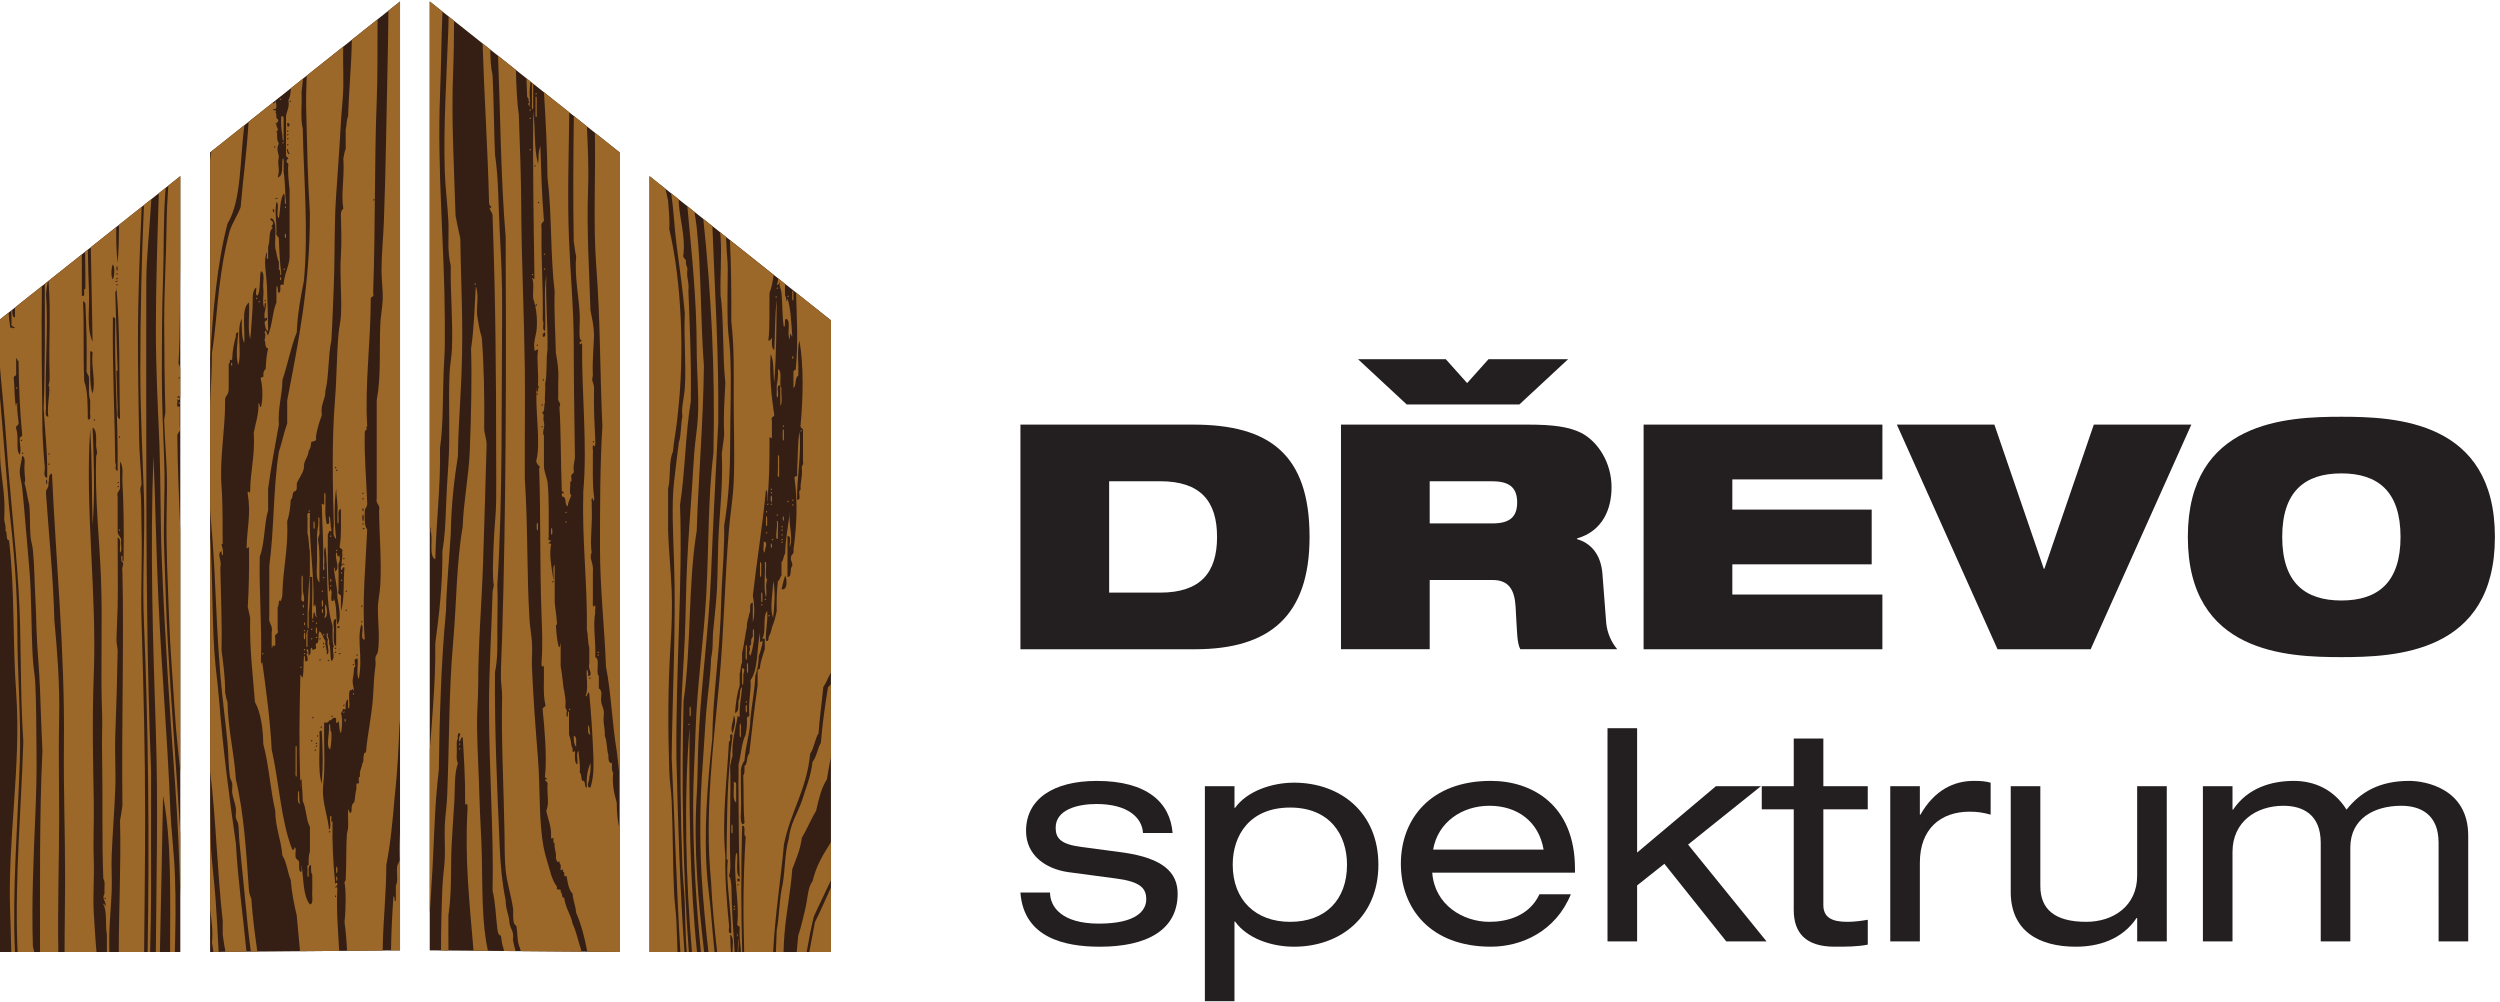
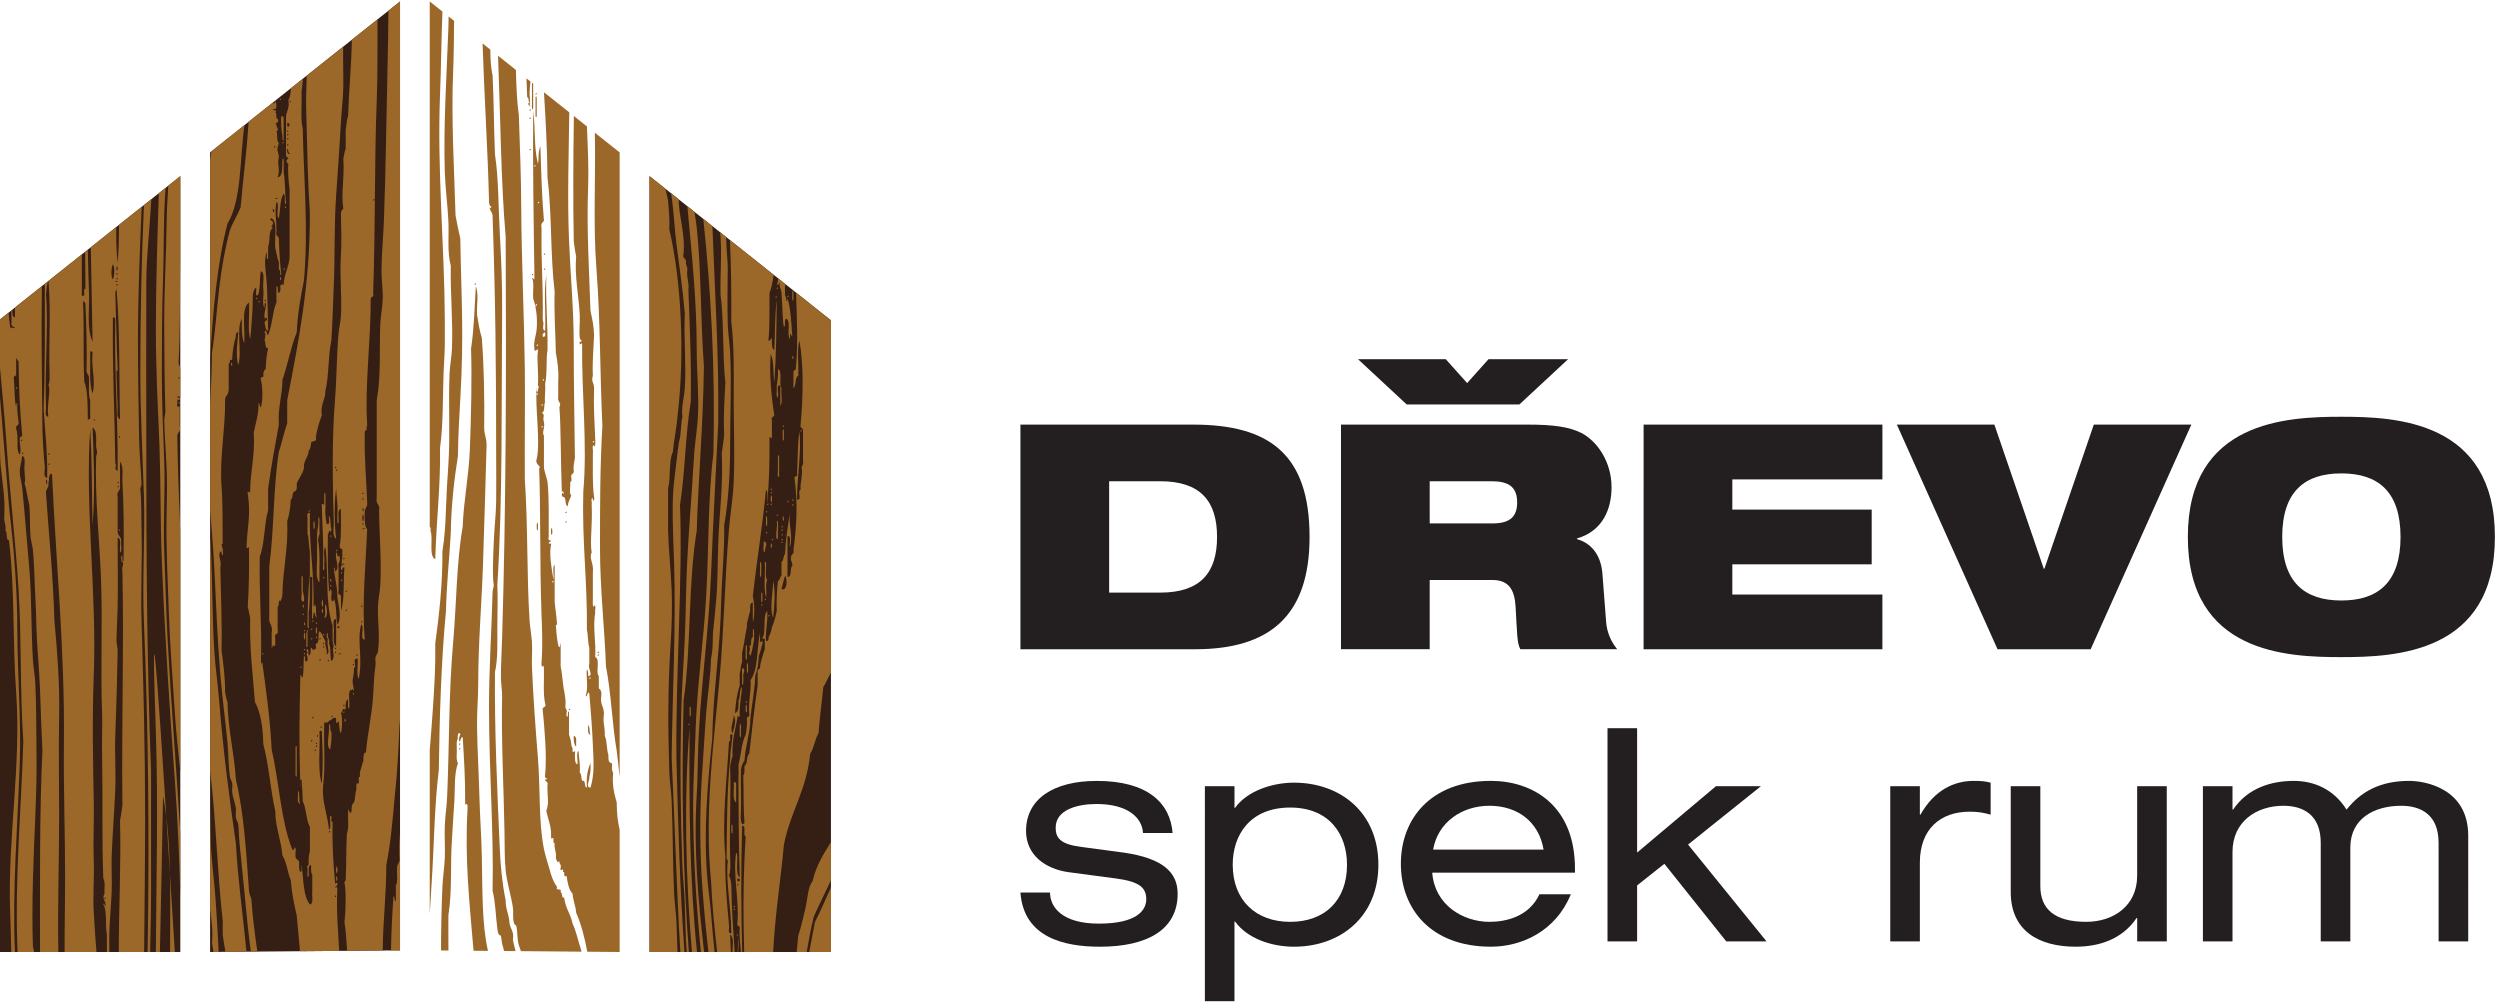
<svg xmlns="http://www.w3.org/2000/svg" viewBox="0 0 240.32 96.32" height="96.32" width="240.32" xml:space="preserve" id="svg2" version="1.1">
  <defs id="defs6" />
  <g transform="matrix(1.333,0,0,-1.333,0,96.32)" id="g10">
    <g id="g12">
      <path id="path14" style="fill:#351f14;fill-opacity:1;fill-rule:nonzero;stroke:none" d="M -0.082,3.606 H 13.003 V 59.557 L -0.082,49.158 Z" />
      <path id="path16" style="fill:#351f14;fill-opacity:1;fill-rule:nonzero;stroke:none" d="M 46.838,59.557 V 3.606 h 13.085 v 45.551 z" />
      <path id="path18" style="fill:#351f14;fill-opacity:1;fill-rule:nonzero;stroke:none" d="M 15.15,3.606 28.848,3.723 V 72.152 L 15.15,61.266 Z" />
-       <path id="path20" style="fill:#351f14;fill-opacity:1;fill-rule:nonzero;stroke:none" d="M 30.99,3.723 44.687,3.606 V 61.266 L 30.99,72.152 Z" />
      <path id="path22" style="fill:#9c6829;fill-opacity:1;fill-rule:nonzero;stroke:none" d="m 15.544,7.425 c -0.096,1.358 -0.291,2.686 -0.344,4.018 -0.036,0.915 -0.022,1.757 -0.05,2.553 V 6.66 C 15.259,5.896 15.37,5.111 15.287,4.289 15.339,3.984 15.369,3.795 15.393,3.608 l 0.374,0.003 c -0.06,1.314 -0.137,2.598 -0.223,3.814" />
      <path id="path24" style="fill:#9c6829;fill-opacity:1;fill-rule:nonzero;stroke:none" d="m 17.009,11.444 c -0.481,3.317 -0.935,6.857 -1.206,10.29 -0.095,1.191 -0.266,2.34 -0.345,3.528 -0.164,2.475 -0.128,4.996 -0.258,7.546 -0.011,0.214 -0.031,0.427 -0.05,0.64 V 16.675 C 15.58,13.213 15.665,9.359 16.061,5.858 V 4.877 c 0.057,-0.359 0.092,-0.745 0.172,-1.078 0.003,-0.061 0.004,-0.123 0.006,-0.184 l 1.536,0.014 c -0.253,2.608 -0.613,5.094 -0.766,7.815" />
      <path id="path26" style="fill:#9c6829;fill-opacity:1;fill-rule:nonzero;stroke:none" d="m 15.2,61.031 c -0.022,-0.101 -0.034,-0.213 -0.05,-0.32 V 46.439 c 0.214,3.463 0.51,6.833 1.255,9.692 1.025,1.666 0.882,4.66 1.224,7.105 l -2.384,-1.895 c -0.018,-0.1 -0.035,-0.201 -0.045,-0.31" />
      <path id="path28" style="fill:#9c6829;fill-opacity:1;fill-rule:nonzero;stroke:none" d="m 39.309,53.975 c -0.024,0.027 -0.131,-0.048 -0.086,-0.098 0.024,-0.027 0.131,0.048 0.086,0.098" />
      <path id="path30" style="fill:#9c6829;fill-opacity:1;fill-rule:nonzero;stroke:none" d="m 56.789,50.839 c 0.023,-0.027 0.131,0.048 0.085,0.098 -0.024,0.026 -0.13,-0.048 -0.085,-0.098" />
      <path id="path32" style="fill:#9c6829;fill-opacity:1;fill-rule:nonzero;stroke:none" d="m 20.194,52.211 c -0.004,-0.105 0.04,-0.249 0.086,-0.098 0.003,0.104 -0.041,0.249 -0.086,0.098" />
      <path id="path34" style="fill:#9c6829;fill-opacity:1;fill-rule:nonzero;stroke:none" d="m 20.452,62.011 c -0.024,0.027 -0.131,-0.048 -0.086,-0.098 0.024,-0.027 0.131,0.047 0.086,0.098" />
      <path id="path36" style="fill:#9c6829;fill-opacity:1;fill-rule:nonzero;stroke:none" d="m 20.625,57.307 c 0,0.054 -0.07,0.111 -0.086,0 0,-0.055 0.07,-0.112 0.086,0" />
      <path id="path38" style="fill:#9c6829;fill-opacity:1;fill-rule:nonzero;stroke:none" d="m 20.452,52.799 c 0.024,-0.028 0.131,0.048 0.086,0.098 -0.024,0.026 -0.131,-0.048 -0.086,-0.098" />
      <path id="path40" style="fill:#9c6829;fill-opacity:1;fill-rule:nonzero;stroke:none" d="m 19.161,50.643 c 0.044,-0.051 -0.063,-0.125 -0.086,-0.098 -0.044,0.051 0.062,0.125 0.086,0.098 z m 0.603,6.468 c 0.058,-0.132 -0.058,-0.219 -0.086,-0.098 -0.007,0.028 0.011,0.073 0,0.098 -0.065,0.149 0.054,0.073 0.086,0 z m 0.085,4.606 c 0.046,-0.051 -0.062,-0.125 -0.085,-0.098 -0.046,0.05 0.062,0.125 0.085,0.098 z m 0.173,-3.724 c -0.002,-0.095 -0.106,-0.076 -0.173,-0.098 0.003,0.096 0.106,0.076 0.173,0.098 z M 18.128,7.425 c -0.069,0.183 -0.144,0.359 -0.172,0.588 -0.2,2.723 -0.349,5.548 -0.947,8.036 -0.116,1.96 -0.566,3.538 -0.603,5.586 -0.096,0.186 -0.11,0.463 -0.173,0.686 0.008,1.12 -0.131,2.072 -0.258,3.039 0.044,2.075 -0.049,3.995 -0.086,5.977 0.132,0.492 -0.284,1.019 0.086,1.176 0.013,-0.115 -0.015,-0.278 0.085,-0.294 0.086,0.301 -0.091,0.754 -0.085,0.783 0.007,0.04 0.089,-0.012 0.085,0.098 -0.024,0.924 0.028,2.576 -0.085,4.117 -0.149,2.009 0.282,4.131 0.258,6.174 -0.029,0.325 0.236,0.307 0.259,0.784 v 1.862 c 0.1,0.016 0.093,0.154 0.086,0.294 0.108,-0.021 0.177,-0.152 0.172,0.098 0.017,0.562 0.136,1.128 0.259,1.569 -0.003,-0.011 -0.036,0.33 0.172,0.294 -0.02,-0.453 -0.218,-1.674 0,-2.352 0.292,0.877 -0.171,2.612 0.259,3.332 -0.007,-0.662 -0.018,-1.327 0.172,-1.765 0.089,1.011 -0.249,2.506 0.345,2.941 0.057,-0.85 -0.114,-1.959 0.086,-2.646 0.062,0.505 0.138,1.689 0.172,2.254 0.035,0.576 -0.085,1.209 0.259,1.47 0.049,-0.172 -0.104,-0.575 0.086,-0.588 0.245,0.237 0.137,1.447 0.258,1.764 0.332,-0.113 0.107,-0.859 0.173,-1.274 0.055,-0.427 -0.113,-1.108 0.086,-1.372 0.015,0.147 -0.031,0.362 0.086,0.392 0.066,-0.468 -0.135,-0.631 -0.086,-1.079 8e-4,-0.274 0.236,0.233 0.173,-0.195 -0.179,-0.111 -0.075,0.005 -0.173,-0.196 0.067,-0.218 0.049,-0.532 0.258,-0.588 -0.016,1.05 -0.04,2.208 -0.085,3.234 -0.043,0.946 -0.28,1.902 0,2.45 0.047,-0.143 -0.102,-0.507 0.085,-0.49 v 0.881 c 0.194,0.586 -0.017,1.052 0.345,1.373 -0.258,0.064 0.082,0.209 0,0.391 0.01,0.101 -0.372,0.199 -0.086,0.295 0.457,-0.296 0.185,-1.423 0.258,-2.157 0.107,-0.304 0.107,-0.729 0.259,-0.98 V 52.799 c 0.179,0.088 0.024,-0.668 0.173,-0.295 -0.098,0.772 -0.143,1.602 -0.173,2.451 0.042,0.308 -0.265,0.221 -0.172,0.589 -0.006,1.087 -0.147,1.381 0,2.155 0.254,-0.169 -0.081,-1.007 0.172,-1.176 0.113,0.591 0.068,1.36 0.344,1.764 0.177,-0.036 -0.003,-0.974 0.172,-0.686 -0.086,0.718 -0.053,1.573 -0.172,2.254 v 0.588 c 0.028,0.12 -0.014,0.605 -0.086,0.294 -0.048,-0.501 0.071,-1.191 -0.345,-1.274 0.207,0.657 -0.058,0.882 0.086,1.47 -0.032,0.366 -0.212,0.521 0,0.98 -0.203,0.27 -0.07,0.706 -0.172,0.882 0.253,0.083 -0.051,0.316 0,0.49 -0.255,0.085 0.26,0.078 0.086,0.391 -0.179,0.025 -0.024,0.431 -0.173,0.49 0.234,0.202 -0.196,0.086 -0.172,0.196 0.261,0.098 0.225,-0.044 0.258,0.294 8e-4,0.009 -0.041,0.323 -0.086,0.294 -0.02,-0.106 -0.142,-0.236 -0.172,-0.098 3e-4,0.006 0.003,0.009 0.004,0.014 L 17.925,63.471 C 17.804,61.336 17.526,59.382 17.353,57.307 17.121,56.721 16.794,56.244 16.578,55.641 16.226,54.356 15.984,52.968 15.803,51.427 15.626,49.919 15.525,48.306 15.286,46.82 15.275,45.538 15.216,44.308 15.15,43.087 v -7.56 c 0.115,-1.459 0.239,-2.904 0.308,-4.287 0.134,-2.681 0.225,-5.181 0.431,-7.644 0.138,-1.658 0.364,-3.272 0.516,-4.899 0.077,-0.827 0.064,-1.627 0.172,-2.45 0.023,-0.171 0.153,-0.333 0.172,-0.49 0.029,-0.24 -0.033,-0.447 0,-0.686 0.048,-0.342 0.204,-0.724 0.259,-1.078 0.033,-0.222 -0.027,-0.456 0,-0.686 0.016,-0.152 0.145,-0.305 0.172,-0.49 0.057,-0.397 0.043,-0.86 0.086,-1.274 0.211,-2.025 0.409,-4.165 0.602,-6.077 0.061,-0.603 0.142,-1.216 0.223,-1.834 l 0.465,0.004 c -0.169,1.234 -0.343,2.463 -0.43,3.79" />
-       <path id="path42" style="fill:#9c6829;fill-opacity:1;fill-rule:nonzero;stroke:none" d="m 20.625,55.151 c 0.007,0.138 -0.019,0.375 -0.086,0.196 -0.006,-0.138 0.019,-0.374 0.086,-0.196" />
      <path id="path44" style="fill:#9c6829;fill-opacity:1;fill-rule:nonzero;stroke:none" d="m 20.194,65.049 c 0.024,-0.028 0.131,0.047 0.086,0.098 -0.024,0.027 -0.131,-0.047 -0.086,-0.098" />
      <path id="path46" style="fill:#9c6829;fill-opacity:1;fill-rule:nonzero;stroke:none" d="m 57.822,41.235 c -0.024,0.028 -0.131,-0.047 -0.086,-0.098 0.023,-0.027 0.13,0.047 0.086,0.098" />
      <path id="path48" style="fill:#9c6829;fill-opacity:1;fill-rule:nonzero;stroke:none" d="m 18.645,50.447 c 0.023,-0.027 0.131,0.047 0.086,0.098 -0.024,0.027 -0.132,-0.048 -0.086,-0.098" />
      <path id="path50" style="fill:#9c6829;fill-opacity:1;fill-rule:nonzero;stroke:none" d="m 58.682,6.151 c 0.401,0.891 0.835,1.744 1.241,2.629 v 2.746 C 59.397,10.68 58.854,9.852 58.596,8.699 58.263,8.323 58.242,7.457 58.079,6.739 57.921,6.07 57.77,5.394 57.563,4.779 57.531,4.383 57.493,3.994 57.454,3.606 h 0.719 c 0.148,0.873 0.314,1.726 0.509,2.545" />
      <path id="path52" style="fill:#9c6829;fill-opacity:1;fill-rule:nonzero;stroke:none" d="m 31.043,33.983 c 0.221,-0.565 -0.155,-1.811 0.345,-2.058 0.08,2.893 0.388,5.177 0.344,8.036 0.24,1.69 0.188,3.609 0.259,5.488 0.025,0.663 0.081,1.278 0.086,1.96 0.005,0.592 0.003,1.237 0,1.862 -0.025,5.293 -0.562,10.718 -0.344,16.17 0.08,1.991 0.093,4.002 0.173,5.978 0,0.002 0,0.004 3e-4,0.006 l -0.916,0.728 v -37.925 c 0.052,0.011 0.092,-0.003 0.054,-0.243" />
      <path id="path54" style="fill:#9c6829;fill-opacity:1;fill-rule:nonzero;stroke:none" d="M 53.258,4.584 C 53.216,4.251 53.202,3.927 53.198,3.606 h 0.044 c -0.024,0.292 0.077,0.727 0.016,0.978" />
      <path id="path56" style="fill:#9c6829;fill-opacity:1;fill-rule:nonzero;stroke:none" d="m 53.172,4.877 c -0.09,0.117 -0.061,0.023 0,-0.098 0.069,-0.134 0.088,-0.016 0,0.098" />
-       <path id="path58" style="fill:#9c6829;fill-opacity:1;fill-rule:nonzero;stroke:none" d="m 56.53,4.289 c 0.091,1.828 0.484,3.568 0.603,5.292 0.266,0.711 0.573,1.372 0.689,2.254 0.372,0.622 0.656,1.344 1.033,1.96 0.186,0.834 0.378,1.661 0.774,2.253 0.09,0.534 0.173,1.077 0.294,1.575 v 5.289 c -0.062,-0.075 -0.129,-0.145 -0.209,-0.2 -0.21,-1.296 -0.407,-2.607 -0.516,-4.018 -0.251,-0.4 -0.301,-1.029 -0.603,-1.372 -0.127,-1.096 -0.491,-1.922 -0.774,-2.842 C 57.498,13.575 56.998,12.87 56.874,11.737 56.599,10.809 56.62,9.544 56.444,8.503 56.198,7.509 56.212,6.22 56.013,5.171 55.992,4.646 55.971,4.122 55.954,3.606 h 0.551 c 0.008,0.227 0.013,0.45 0.025,0.683" />
      <path id="path60" style="fill:#9c6829;fill-opacity:1;fill-rule:nonzero;stroke:none" d="m 20.452,62.109 v 1.666 c -0.018,0.076 -0.072,0.114 -0.172,0.098 -0.02,-0.512 8e-4,-0.978 0.086,-1.372 0.015,-0.147 -0.031,-0.362 0.086,-0.392" />
      <path id="path62" style="fill:#9c6829;fill-opacity:1;fill-rule:nonzero;stroke:none" d="m 12.101,25.849 c -0.126,2.218 -0.168,4.421 -0.258,6.664 -0.086,2.144 0.08,4.32 0,6.468 -0.08,2.143 -0.172,4.248 -0.172,6.37 0,2.264 0.007,4.501 0.086,6.761 0.074,2.12 0.011,4.252 0.173,6.37 0.006,0.079 0.013,0.157 0.019,0.236 l -0.496,-0.394 c -0.101,-3.317 -0.212,-6.589 -0.212,-9.935 0,-1.372 0.041,-2.734 0.086,-4.116 0.045,-1.376 0.124,-2.748 0.172,-4.117 0.099,-2.805 0.062,-5.576 0.172,-8.33 0.215,-5.382 0.559,-10.664 0.947,-15.973 0.2,-2.73 0.314,-5.467 0.386,-8.232 v 4.507 c -0.28,4.657 -0.648,9.223 -0.903,13.721" />
      <path id="path64" style="fill:#9c6829;fill-opacity:1;fill-rule:nonzero;stroke:none" d="m 10.379,27.417 c 0.327,-7.799 0.4,-15.94 0.265,-23.811 h 0.182 c 0.03,1.464 0.069,2.934 0.069,4.407 0,2.916 -0.008,5.85 0,8.623 -0.303,7.755 -0.344,15.422 -0.345,23.324 0,4.021 -0.018,8.016 0,11.956 0.009,1.928 0.237,3.778 0.345,5.684 0.005,0.098 0.009,0.195 0.014,0.292 L 10.382,57.474 C 10.213,53.636 10.12,49.681 10.12,45.547 c 0,-3.048 0.162,-6.056 0.259,-9.015 0.096,-2.931 -0.13,-5.998 0,-9.114" />
-       <path id="path66" style="fill:#9c6829;fill-opacity:1;fill-rule:nonzero;stroke:none" d="m 12.607,3.606 c 0.04,1.655 0.086,3.448 0.01,5.485 -0.061,1.651 -0.276,3.317 -0.344,4.998 -0.203,5.044 -0.637,10.068 -0.861,15.19 -0.148,3.386 -0.212,6.788 -0.344,10.094 C 10.813,32.682 11.031,25.895 11.24,19.479 11.414,14.099 11.274,8.897 11.239,3.606 h 0.292 c 0.09,3.739 0.151,7.511 0.226,11.267 0.632,-3.228 0.509,-7.317 0.508,-11.267 z" />
+       <path id="path66" style="fill:#9c6829;fill-opacity:1;fill-rule:nonzero;stroke:none" d="m 12.607,3.606 C 10.813,32.682 11.031,25.895 11.24,19.479 11.414,14.099 11.274,8.897 11.239,3.606 h 0.292 c 0.09,3.739 0.151,7.511 0.226,11.267 0.632,-3.228 0.509,-7.317 0.508,-11.267 z" />
      <path id="path68" style="fill:#9c6829;fill-opacity:1;fill-rule:nonzero;stroke:none" d="m 27.944,67.303 c -0.087,-3.647 -0.117,-7.14 -0.259,-10.976 -0.044,-1.198 -0.174,-2.438 -0.172,-3.626 9e-4,-0.685 0.115,-1.381 0.085,-2.058 -0.026,-0.597 -0.146,-1.158 -0.172,-1.764 -0.081,-1.824 0.069,-3.68 -0.259,-5.488 v -7.056 c -0.096,-0.469 0.269,-0.413 0.172,-0.882 0.009,-1.773 0.186,-3.564 0.086,-5.389 -0.03,-0.554 -0.168,-1.105 -0.172,-1.666 -0.008,-1.054 0.154,-2.062 0,-3.136 -0.023,-0.157 -0.147,-0.258 -0.173,-0.393 -0.034,-0.185 0.027,-0.4 0,-0.588 -0.103,-0.735 -0.13,-1.409 -0.171,-2.155 -0.081,-1.425 -0.408,-2.769 -0.517,-4.117 -0.174,-0.088 -0.107,-0.002 -0.172,-0.293 -0.037,-0.165 0.03,-0.39 -0.086,-0.491 -0.036,-0.35 -0.229,-0.522 -0.172,-0.98 -0.187,0.016 -0.039,-0.348 -0.086,-0.49 -0.26,0.098 -0.153,-0.218 -0.172,-0.393 -0.095,-0.284 -0.078,-0.695 -0.173,-0.979 -0.149,-0.091 -0.19,-0.306 -0.172,-0.588 -0.128,-0.385 -0.134,-0.019 -0.259,0.098 -0.015,-0.519 0.029,-1.099 0,-1.372 C 25.087,12.381 25.017,12.147 25.016,12.13 24.947,11.027 24.993,10.057 24.93,8.797 24.927,8.725 24.823,8.691 24.843,8.601 c 0.108,-0.466 0.115,-1.814 0,-2.842 0.095,-0.652 0.148,-1.354 0.189,-2.069 l 2.568,0.022 c 0,0.029 -0.002,0.058 -0.002,0.087 0.029,2.123 0.261,4.019 0.259,6.075 0.305,1.514 0.457,3.205 0.603,4.9 0.196,1.731 0.275,3.447 0.344,5.096 0.017,0.164 0.029,0.332 0.043,0.498 V 72.152 L 28.011,71.487 C 27.997,70.085 27.976,68.689 27.944,67.303" />
      <path id="path70" style="fill:#9c6829;fill-opacity:1;fill-rule:nonzero;stroke:none" d="m 18.472,50.741 c 0,-0.054 0.069,-0.112 0.086,0 0,0.054 -0.07,0.112 -0.086,0" />
      <path id="path72" style="fill:#9c6829;fill-opacity:1;fill-rule:nonzero;stroke:none" d="m 33.109,18.205 c 0.024,-0.026 0.131,0.048 0.086,0.098 C 33.172,18.33 33.065,18.256 33.109,18.205" />
      <path id="path74" style="fill:#9c6829;fill-opacity:1;fill-rule:nonzero;stroke:none" d="m 34.746,10.561 c -0.029,1.38 -0.137,2.817 -0.172,4.213 -0.046,1.744 -0.151,3.434 -0.173,5.096 -0.013,0.997 0.086,2.074 0.086,3.136 0,2.842 0.246,5.657 0.344,8.526 0.098,2.85 0.174,5.727 0.259,8.624 0.004,0.462 -0.152,0.742 -0.173,1.176 0.025,2.282 -0.012,4.495 -0.172,6.566 -0.199,0.66 -0.212,0.93 -0.345,1.666 -0.03,0.841 0.141,1.379 -0.086,2.058 -0.081,-1.401 -0.132,-3.127 -0.344,-4.508 0.069,-2.124 0.005,-4.883 -0.086,-7.251 -0.075,-1.951 -0.461,-3.8 -0.516,-5.587 -0.456,-2.603 -0.438,-5.474 -0.689,-8.329 -0.32,-3.645 -0.27,-7.152 -0.43,-11.074 -0.029,-0.722 -0.144,-1.444 -0.173,-2.155 -0.031,-0.792 0.033,-1.572 0,-2.353 C 32.048,9.677 31.933,8.998 31.904,8.307 31.84,6.779 31.805,5.245 31.803,3.716 L 32.34,3.712 c -0.009,0.838 -0.006,1.689 -0.005,2.537 0.284,1.804 0.129,3.65 0.258,5.488 0.04,0.872 0.121,1.835 0.173,2.745 0.058,0.999 -0.026,1.948 0.259,2.743 -0.165,0.237 -0.054,0.788 -0.086,1.176 -0.012,0.241 -0.014,0.472 0.086,0.588 -0.074,0.199 0.074,0.609 0.172,0.293 -0.072,-0.113 -0.113,-0.263 -0.086,-0.49 0.164,0.011 0.061,0.324 0.259,0.295 0.087,-1.502 0.188,-2.987 0.173,-4.606 -0.007,-0.137 0.019,-0.374 0.085,-0.196 0.128,-0.018 0.08,-0.236 0.086,-0.392 -0.2,-3.591 0.126,-6.537 0.435,-10.197 L 35.19,3.687 C 34.742,5.635 34.798,8.06 34.746,10.561" />
      <path id="path76" style="fill:#9c6829;fill-opacity:1;fill-rule:nonzero;stroke:none" d="m 33.196,18.597 c 8e-4,0.054 -0.07,0.112 -0.086,0 0,-0.054 0.07,-0.111 0.086,0" />
      <path id="path78" style="fill:#9c6829;fill-opacity:1;fill-rule:nonzero;stroke:none" d="m 36.726,5.858 c -0.056,0.524 -0.27,0.868 -0.259,1.469 -0.252,1.217 -0.373,2.486 -0.43,3.822 -0.177,4.132 -0.381,8.373 -0.344,12.643 0.221,0.949 0.167,2.126 0.172,3.234 0.006,1.141 0.039,2.15 0,3.038 0.4,6.375 0.287,13.158 0.345,19.796 0.016,1.891 -0.071,3.841 -0.172,5.684 -0.106,1.904 -0.074,3.764 -0.344,5.585 -0.078,1.872 -0.081,3.829 -0.172,5.684 -0.135,0.615 -0.159,1.235 -0.163,1.867 l -0.558,0.443 c 0.115,-3.703 0.372,-7.609 0.463,-11.326 -0.007,-0.171 0.019,-0.305 0.085,-0.392 0.134,0.008 0.06,-0.285 0,-0.098 -0.152,-0.086 0.222,-0.394 0.173,-0.686 0.208,-5.82 0.259,-11.022 0.259,-17.346 0,-1.037 0.013,-2.09 0,-3.136 -0.014,-0.992 -0.132,-1.924 -0.173,-2.94 -0.038,-0.952 -0.116,-2.479 0,-3.136 0.013,-0.074 -0.082,-0.336 -0.086,-0.49 -0.075,-2.821 -0.258,-5.532 -0.258,-8.33 0,-4.534 0.35,-9.036 0.258,-13.23 0.211,-0.805 0.226,-1.833 0.344,-2.743 0.031,-0.353 0.138,-0.467 0.259,-0.491 0.048,-0.305 0.07,-0.638 0.173,-0.881 0.014,-0.075 0.029,-0.148 0.046,-0.22 l 0.837,-0.007 c -0.072,0.264 -0.14,0.532 -0.195,0.815 0.116,0.687 -0.262,0.812 -0.258,1.372" />
      <path id="path80" style="fill:#9c6829;fill-opacity:1;fill-rule:nonzero;stroke:none" d="M 30.99,18.174 V 6.341 c 0.043,0.76 0.09,1.514 0.139,2.26 0.182,2.717 0.185,5.407 0.516,8.134 0.053,3.77 0.166,7.775 0.517,11.466 0.044,1.956 0.257,3.976 0.345,5.586 0.032,2.021 0.238,3.844 0.516,5.586 0.017,1.463 0.097,2.8 0.172,4.117 0.272,4.805 0.074,6.931 0,11.563 -0.127,0.541 -0.237,1.101 -0.344,1.666 -0.104,3.513 -0.315,6.919 -0.173,10.388 0.05,1.203 0.057,2.427 0.067,3.649 l -0.393,0.313 c -0.005,-0.276 -0.008,-0.553 -0.018,-0.826 -0.134,-3.627 -0.364,-7.168 -0.258,-10.387 0.038,-1.155 0.198,-2.328 0.258,-3.529 0.055,-1.083 -0.1,-2.173 0.173,-3.234 -0.037,-1.971 0.164,-3.946 0.086,-5.977 -0.023,-0.593 -0.145,-1.168 -0.172,-1.764 -0.098,-2.187 0.057,-4.396 -0.086,-6.566 -0.07,-1.065 -0.139,-2.116 -0.172,-3.136 -0.035,-1.079 -0.088,-2.125 -0.258,-3.136 0.015,-2.434 -0.234,-4.567 -0.516,-6.663 0.023,-1.707 -0.061,-3.076 -0.172,-4.705 -0.069,-1.009 -0.145,-1.996 -0.226,-2.971" />
      <path id="path82" style="fill:#9c6829;fill-opacity:1;fill-rule:nonzero;stroke:none" d="m 38.706,63.873 v 1.176 c 0.007,0.137 -0.019,0.375 -0.086,0.196 v -0.784 c 0.011,-0.163 -0.047,-0.887 0.086,-0.588" />
      <path id="path84" style="fill:#9c6829;fill-opacity:1;fill-rule:nonzero;stroke:none" d="m 39.223,52.799 c 0.024,-0.028 0.131,0.048 0.086,0.098 -0.024,0.026 -0.131,-0.048 -0.086,-0.098" />
      <path id="path86" style="fill:#9c6829;fill-opacity:1;fill-rule:nonzero;stroke:none" d="m 34.229,51.721 c 0.024,-0.028 0.131,0.047 0.086,0.098 -0.024,0.027 -0.131,-0.047 -0.086,-0.098" />
      <path id="path88" style="fill:#9c6829;fill-opacity:1;fill-rule:nonzero;stroke:none" d="m 38.362,25.948 c -0.038,0.541 -0.138,1.042 -0.172,1.568 -0.209,3.191 -0.111,6.797 -0.344,10.192 -0.014,2.933 0.028,6.01 0,8.036 -0.054,3.928 -0.24,7.828 -0.259,11.662 -0.01,2.151 -0.096,4.349 -0.172,6.566 -0.135,0.893 -0.18,2.066 -0.212,3.243 l -1.287,1.024 c 0.174,-4.382 0.2,-8.941 0.551,-13.086 0.046,-9.708 0.028,-19.515 -0.258,-28.909 -0.028,-0.927 -0.088,-1.927 -0.086,-2.841 0.002,-0.472 0.096,-0.937 0.086,-1.373 -0.07,-3.007 0.117,-6.577 0.173,-9.8 0.016,-0.92 -0.003,-1.864 0.085,-2.744 C 36.557,8.602 36.841,7.749 36.984,6.837 37.042,6.474 36.952,6.107 37.07,5.662 37.082,5.618 37.238,5.493 37.243,5.465 37.332,4.992 37.283,4.549 37.415,4.093 37.47,3.957 37.517,3.814 37.562,3.667 l 4.372,-0.038 c -0.015,0.055 -0.026,0.115 -0.042,0.17 -0.204,0.619 -0.342,1.31 -0.603,1.862 -0.137,0.693 -0.519,1.108 -0.603,1.862 -0.238,-0.042 -0.081,0.365 -0.259,0.392 0.126,0.374 -0.385,0.02 -0.258,0.393 -0.19,0.241 -0.318,0.553 -0.431,0.882 -0.117,0.456 -0.41,1.32 -0.516,1.862 -0.392,1.995 -0.248,4.304 -0.431,6.566 -0.177,2.186 -0.343,4.419 -0.43,6.565 -0.024,0.581 0.041,1.187 0,1.765" />
      <path id="path90" style="fill:#9c6829;fill-opacity:1;fill-rule:nonzero;stroke:none" d="m 52.741,12.718 c 9e-4,-0.144 -0.032,-0.802 0.086,-0.491 -3e-4,0.144 0.033,0.803 -0.086,0.491" />
      <path id="path92" style="fill:#9c6829;fill-opacity:1;fill-rule:nonzero;stroke:none" d="m 38.792,34.081 c 0.012,0.128 0.013,0.709 -0.086,0.392 v -0.293 c -0.003,-0.105 0.041,-0.25 0.086,-0.098" />
      <path id="path94" style="fill:#9c6829;fill-opacity:1;fill-rule:nonzero;stroke:none" d="m 38.706,65.539 c -0.024,0.027 -0.131,-0.047 -0.086,-0.098 0.024,-0.027 0.132,0.047 0.086,0.098" />
      <path id="path96" style="fill:#9c6829;fill-opacity:1;fill-rule:nonzero;stroke:none" d="m 57.133,46.527 c -0.004,-0.104 0.04,-0.249 0.086,-0.098 0.003,0.104 -0.041,0.249 -0.086,0.098" />
      <path id="path98" style="fill:#9c6829;fill-opacity:1;fill-rule:nonzero;stroke:none" d="m 57.133,35.845 c 0,-0.054 0.069,-0.112 0.086,0 0,0.054 -0.069,0.112 -0.086,0" />
      <path id="path100" style="fill:#9c6829;fill-opacity:1;fill-rule:nonzero;stroke:none" d="m 57.219,36.237 c -0.025,0.028 -0.131,-0.047 -0.086,-0.098 0.024,-0.027 0.131,0.048 0.086,0.098" />
      <path id="path102" style="fill:#9c6829;fill-opacity:1;fill-rule:nonzero;stroke:none" d="m 16.664,46.038 c -0.003,-0.105 0.041,-0.25 0.086,-0.098 0.004,0.104 -0.041,0.249 -0.086,0.098" />
      <path id="path104" style="fill:#9c6829;fill-opacity:1;fill-rule:nonzero;stroke:none" d="m 38.276,63.775 c -0.024,0.027 -0.131,-0.047 -0.086,-0.098 0.024,-0.027 0.131,0.048 0.086,0.098" />
      <path id="path106" style="fill:#9c6829;fill-opacity:1;fill-rule:nonzero;stroke:none" d="m 57.219,51.035 c 0.006,0.138 -0.019,0.374 -0.086,0.195 v -0.392 c -0.007,-0.137 0.019,-0.374 0.086,-0.196 z" />
      <path id="path108" style="fill:#9c6829;fill-opacity:1;fill-rule:nonzero;stroke:none" d="m 38.448,66.224 -0.086,0.069 v -1.538 c -0.028,-0.12 0.013,-0.606 0.086,-0.294 z" />
      <path id="path110" style="fill:#9c6829;fill-opacity:1;fill-rule:nonzero;stroke:none" d="m 38.19,61.422 c 0.025,-0.026 0.131,0.048 0.086,0.098 -0.024,0.027 -0.131,-0.047 -0.086,-0.098" />
      <path id="path112" style="fill:#9c6829;fill-opacity:1;fill-rule:nonzero;stroke:none" d="m 38.276,64.363 c -0.024,0.028 -0.131,-0.047 -0.086,-0.098 0.024,-0.027 0.131,0.047 0.086,0.098" />
      <path id="path114" style="fill:#9c6829;fill-opacity:1;fill-rule:nonzero;stroke:none" d="m 38.448,52.504 c -0.024,0.028 -0.131,-0.047 -0.086,-0.097 0.024,-0.028 0.13,0.047 0.086,0.097" />
      <path id="path116" style="fill:#9c6829;fill-opacity:1;fill-rule:nonzero;stroke:none" d="m 37.965,66.608 c 0.015,-0.463 0.032,-0.92 0.053,-1.363 0.159,-0.015 0.052,-0.332 0.172,-0.392 -0.336,-0.087 0.285,-0.435 0,-0.196 0.064,0.336 -0.009,0.65 0,0.98 0.006,0.234 0.042,0.475 0.069,0.738 z" />
      <path id="path118" style="fill:#9c6829;fill-opacity:1;fill-rule:nonzero;stroke:none" d="m 19.922,65.058 -0.084,-0.067 c 0.036,0.014 0.067,0.033 0.084,0.067" />
      <path id="path120" style="fill:#9c6829;fill-opacity:1;fill-rule:nonzero;stroke:none" d="m 55.669,37.021 c -0.025,0.028 -0.131,-0.048 -0.086,-0.098 0.024,-0.027 0.131,0.048 0.086,0.098" />
      <path id="path122" style="fill:#9c6829;fill-opacity:1;fill-rule:nonzero;stroke:none" d="m 49.297,21.733 c 0.552,3.814 0.323,8.518 0.947,12.251 0.125,3.935 0.461,7.632 0.518,11.858 -0.253,3.426 -0.182,6.828 -0.518,9.996 -0.04,0.381 -0.107,0.763 -0.165,1.145 l -0.512,0.407 c 0.304,-3.328 0.677,-6.656 0.677,-10.372 0,-1.585 0.171,-3.212 0.086,-4.802 -0.045,-0.848 -0.19,-1.68 -0.258,-2.548 -0.068,-0.866 -0.112,-1.767 -0.172,-2.647 -0.121,-1.757 -0.255,-3.512 -0.344,-5.292 -0.091,-1.804 -0.092,-3.662 -0.172,-5.488 C 49.305,24.434 49.167,22.645 49.125,20.852 49.04,17.139 49.069,13.456 49.211,9.777 49.245,8.896 49.353,8.007 49.383,7.132 49.415,6.207 49.426,5.306 49.469,4.388 49.482,4.126 49.504,3.866 49.524,3.606 h 0.152 C 49.238,9.371 49.142,15.579 49.297,21.733" />
      <path id="path124" style="fill:#9c6829;fill-opacity:1;fill-rule:nonzero;stroke:none" d="m 49.642,19.969 c 0.024,-0.027 0.131,0.048 0.086,0.098 -0.024,0.027 -0.131,-0.048 -0.086,-0.098" />
      <path id="path126" style="fill:#9c6829;fill-opacity:1;fill-rule:nonzero;stroke:none" d="m 56.444,34.081 c -0.024,0.026 -0.131,-0.048 -0.086,-0.098 0.024,-0.028 0.131,0.047 0.086,0.098" />
      <path id="path128" style="fill:#9c6829;fill-opacity:1;fill-rule:nonzero;stroke:none" d="m 53.086,15.755 c -0.018,0.076 -0.072,0.113 -0.172,0.098 0.049,-0.5 -0.132,-1.261 0.172,-1.47 z" />
      <path id="path130" style="fill:#9c6829;fill-opacity:1;fill-rule:nonzero;stroke:none" d="m 56.444,41.235 v -0.489 c -0.006,-0.138 0.019,-0.375 0.086,-0.196 v 0.49 c 0.006,0.138 -0.019,0.375 -0.086,0.196" />
      <path id="path132" style="fill:#9c6829;fill-opacity:1;fill-rule:nonzero;stroke:none" d="m 49.814,20.655 v 0.392 c 0.006,0.138 -0.019,0.375 -0.086,0.196 v -0.391 c -0.006,-0.138 0.019,-0.376 0.086,-0.197" />
      <path id="path134" style="fill:#9c6829;fill-opacity:1;fill-rule:nonzero;stroke:none" d="m 55.669,36.139 c 0.026,0.12 -0.014,0.606 -0.086,0.294 -0.027,-0.12 0.014,-0.605 0.086,-0.294" />
      <path id="path136" style="fill:#9c6829;fill-opacity:1;fill-rule:nonzero;stroke:none" d="m 55.669,36.728 c 0,0.054 -0.07,0.11 -0.086,0 -9e-4,-0.055 0.069,-0.112 0.086,0" />
      <path id="path138" style="fill:#9c6829;fill-opacity:1;fill-rule:nonzero;stroke:none" d="m 50.244,14.971 c 0.056,0.921 0.064,1.819 0.086,2.744 0.109,4.462 0.775,8.698 0.948,13.132 0.141,3.642 0.341,7.293 0.516,10.878 0.057,4.921 -0.241,9.387 -0.421,14.227 l -0.654,0.52 c 0.556,-5.279 0.868,-10.836 0.73,-16.904 -0.406,-3.307 -0.326,-6.757 -0.516,-10.193 -0.185,-3.333 -0.675,-6.62 -0.774,-9.898 -0.054,-1.76 -0.172,-3.489 -0.172,-5.194 0,-3.765 0.224,-7.262 0.558,-10.679 h 0.232 c -0.421,3.661 -0.771,7.423 -0.532,11.365" />
      <path id="path140" style="fill:#9c6829;fill-opacity:1;fill-rule:nonzero;stroke:none" d="M 49.727,19.773 C 49.302,14.554 49.462,8.808 49.898,3.606 h 0.365 c -0.518,5.003 -0.584,10.52 -0.535,16.167" />
      <path id="path142" style="fill:#9c6829;fill-opacity:1;fill-rule:nonzero;stroke:none" d="m 51.278,6.348 c -0.064,0.803 -0.186,1.626 -0.259,2.45 -0.303,3.424 8e-4,6.92 0.344,10.192 0.049,3.074 0.48,5.799 0.603,8.722 0.033,0.769 0.047,1.483 0.086,2.253 0.074,1.441 0.194,2.913 0.172,4.41 0.325,1.873 0.43,3.914 0.43,5.978 0,2.135 0.107,4.327 0,6.467 -0.035,0.699 -0.152,1.369 -0.173,2.058 -0.043,1.405 -0.004,2.771 0,4.018 0.003,0.508 -0.071,1.004 -0.085,1.469 -0.009,0.273 -0.023,0.539 -0.039,0.804 l -0.442,0.351 c 0.022,-0.124 0.041,-0.247 0.049,-0.37 0.095,-1.425 -0.04,-2.662 0,-4.214 0.236,-1.489 0.136,-4.498 0.345,-6.272 -0.066,-1.409 -0.148,-2.287 -0.086,-3.724 -0.037,-0.481 -0.115,-0.915 -0.172,-1.372 C 52.159,37.213 51.866,35.185 51.795,33.101 51.757,32.01 51.759,30.943 51.708,29.867 51.661,28.883 51.538,27.926 51.449,26.927 51.346,26.202 51.47,25.694 51.278,24.771 51.24,23.499 51.042,22.245 50.933,20.949 50.829,19.706 50.774,18.417 50.675,17.128 50.477,14.564 50.45,11.9 50.589,9.189 50.706,7.273 50.883,5.423 51.087,3.606 h 0.444 c -0.094,0.913 -0.182,1.829 -0.253,2.742" />
      <path id="path144" style="fill:#9c6829;fill-opacity:1;fill-rule:nonzero;stroke:none" d="m 56.53,41.529 c 0,0.054 -0.069,0.111 -0.086,0 0,-0.054 0.07,-0.112 0.086,0" />
      <path id="path146" style="fill:#9c6829;fill-opacity:1;fill-rule:nonzero;stroke:none" d="m 56.1,35.159 c -0.025,0.027 -0.131,-0.047 -0.086,-0.098 0.023,-0.027 0.13,0.048 0.086,0.098" />
      <path id="path148" style="fill:#9c6829;fill-opacity:1;fill-rule:nonzero;stroke:none" d="m 56.186,37.904 v 1.274 c 0.006,0.137 -0.019,0.374 -0.086,0.195 0.007,-0.218 -0.008,-0.571 0,-0.881 0.008,-0.29 -0.077,-0.751 0.086,-0.588" />
      <path id="path150" style="fill:#9c6829;fill-opacity:1;fill-rule:nonzero;stroke:none" d="m 56.013,34.669 c 0.101,-0.434 -0.193,-1.355 0.086,-1.274 -0.039,0.344 0.09,1.489 -0.086,1.274" />
      <path id="path152" style="fill:#9c6829;fill-opacity:1;fill-rule:nonzero;stroke:none" d="m 56.358,44.273 c -0.22,0.305 0.104,1.229 -0.258,1.371 0.035,-0.463 -0.028,-0.818 -0.086,-1.175 V 43.979 c -0.028,-0.12 0.014,-0.605 0.086,-0.295 0.071,0.247 -0.167,0.845 0.172,0.785 v -1.471 c 0.198,0.233 0.03,0.881 0.086,1.275" />
      <path id="path154" style="fill:#9c6829;fill-opacity:1;fill-rule:nonzero;stroke:none" d="m 56.789,36.041 c 0.023,-0.028 0.131,0.047 0.085,0.098 -0.024,0.027 -0.13,-0.047 -0.085,-0.098" />
      <path id="path156" style="fill:#9c6829;fill-opacity:1;fill-rule:nonzero;stroke:none" d="m 56.358,33.101 c 0.024,-0.027 0.13,0.048 0.086,0.098 -0.024,0.026 -0.13,-0.048 -0.086,-0.098" />
      <path id="path158" style="fill:#9c6829;fill-opacity:1;fill-rule:nonzero;stroke:none" d="m 56.444,33.395 c -0.024,0.027 -0.131,-0.048 -0.086,-0.098 0.024,-0.028 0.131,0.048 0.086,0.098" />
      <path id="path160" style="fill:#9c6829;fill-opacity:1;fill-rule:nonzero;stroke:none" d="m 56.444,33.689 c 9e-4,0.054 -0.069,0.112 -0.086,0 0,-0.054 0.07,-0.11 0.086,0" />
      <path id="path162" style="fill:#9c6829;fill-opacity:1;fill-rule:nonzero;stroke:none" d="m 56.444,34.276 c 9e-4,0.054 -0.069,0.112 -0.086,0 0,-0.054 0.07,-0.11 0.086,0" />
      <path id="path164" style="fill:#9c6829;fill-opacity:1;fill-rule:nonzero;stroke:none" d="m 56.013,50.839 c 0,0.054 -0.07,0.111 -0.086,0 0,-0.054 0.069,-0.112 0.086,0" />
      <path id="path166" style="fill:#9c6829;fill-opacity:1;fill-rule:nonzero;stroke:none" d="m 56.1,51.525 c -0.025,0.026 -0.131,-0.048 -0.086,-0.098 0.023,-0.026 0.13,0.048 0.086,0.098" />
      <path id="path168" style="fill:#9c6829;fill-opacity:1;fill-rule:nonzero;stroke:none" d="m 56.53,34.767 c 0.007,0.138 -0.019,0.374 -0.086,0.195 -0.006,-0.137 0.019,-0.374 0.086,-0.195" />
      <path id="path170" style="fill:#9c6829;fill-opacity:1;fill-rule:nonzero;stroke:none" d="m 54.808,31.631 v -0.588 c -0.027,-0.12 0.014,-0.606 0.086,-0.294 v 0.588 c 0.028,0.12 -0.014,0.605 -0.086,0.294" />
      <path id="path172" style="fill:#9c6829;fill-opacity:1;fill-rule:nonzero;stroke:none" d="m 53.861,25.36 c 0.028,0.12 -0.014,0.605 -0.086,0.294 v -0.588 c -0.027,-0.12 0.014,-0.605 0.086,-0.294 z" />
      <path id="path174" style="fill:#9c6829;fill-opacity:1;fill-rule:nonzero;stroke:none" d="m 53.861,20.95 c 0.011,0.128 0.013,0.709 -0.086,0.392 V 21.047 c -0.003,-0.104 0.041,-0.249 0.086,-0.097" />
      <path id="path176" style="fill:#9c6829;fill-opacity:1;fill-rule:nonzero;stroke:none" d="m 55.583,35.845 c 0.024,-0.028 0.131,0.048 0.086,0.098 -0.024,0.027 -0.131,-0.048 -0.086,-0.098" />
      <path id="path178" style="fill:#9c6829;fill-opacity:1;fill-rule:nonzero;stroke:none" d="m 54.98,28.691 c -0.024,0.028 -0.131,-0.047 -0.086,-0.098 0.024,-0.027 0.131,0.048 0.086,0.098" />
      <path id="path180" style="fill:#9c6829;fill-opacity:1;fill-rule:nonzero;stroke:none" d="m 54.894,29.084 c -0.007,-0.137 0.019,-0.375 0.086,-0.196 v 0.392 c 0.007,0.137 -0.019,0.375 -0.086,0.196 z" />
      <path id="path182" style="fill:#9c6829;fill-opacity:1;fill-rule:nonzero;stroke:none" d="m 54.119,24.967 c 0.137,0.335 0.178,0.777 0.259,1.176 v 0.49 c 0.007,0.138 -0.019,0.375 -0.086,0.196 v -0.49 c -0.258,-0.243 0.017,-0.583 -0.258,-0.686 0.172,-0.236 -0.15,-0.474 0.086,-0.686" />
      <path id="path184" style="fill:#9c6829;fill-opacity:1;fill-rule:nonzero;stroke:none" d="M 52.914,6.641 C 52.938,6.615 53.044,6.689 53,6.739 52.976,6.767 52.869,6.693 52.914,6.641" />
      <path id="path186" style="fill:#9c6829;fill-opacity:1;fill-rule:nonzero;stroke:none" d="M 53,6.936 C 52.976,6.962 52.869,6.888 52.914,6.837 52.937,6.811 53.044,6.885 53,6.936" />
      <path id="path188" style="fill:#9c6829;fill-opacity:1;fill-rule:nonzero;stroke:none" d="m 53.344,19.969 v -0.49 c -0.027,-0.12 0.013,-0.605 0.086,-0.294 v 0.491 c 0.028,0.12 -0.014,0.605 -0.086,0.294" />
      <path id="path190" style="fill:#9c6829;fill-opacity:1;fill-rule:nonzero;stroke:none" d="m 53.947,23.791 v 0.391 c 0.006,0.138 -0.019,0.375 -0.086,0.197 V 23.988 C 53.854,23.85 53.88,23.612 53.947,23.791" />
      <path id="path192" style="fill:#9c6829;fill-opacity:1;fill-rule:nonzero;stroke:none" d="m 53.517,24.086 v -1.079 c 0.089,-0.536 0.103,0.386 0.086,0.588 0.027,0.229 0.184,0.422 -0.086,0.491" />
      <path id="path194" style="fill:#9c6829;fill-opacity:1;fill-rule:nonzero;stroke:none" d="m 53.775,21.635 c 0,-0.054 0.07,-0.11 0.086,0 0,0.055 -0.069,0.112 -0.086,0" />
      <path id="path196" style="fill:#9c6829;fill-opacity:1;fill-rule:nonzero;stroke:none" d="m 55.755,30.358 c 0.008,-0.732 -0.28,-1.97 0,-2.646 0.083,0.723 0.185,1.943 0,2.646" />
      <path id="path198" style="fill:#9c6829;fill-opacity:1;fill-rule:nonzero;stroke:none" d="m 55.153,28.985 c 0.023,-0.028 0.131,0.047 0.086,0.098 -0.024,0.027 -0.13,-0.048 -0.086,-0.098" />
      <path id="path200" style="fill:#9c6829;fill-opacity:1;fill-rule:nonzero;stroke:none" d="m 55.153,31.729 c 0.056,-0.817 -0.115,-1.894 0.086,-2.547 0.091,0.479 -0.081,0.79 0.086,1.273 -0.24,0.154 0.063,1.439 -0.172,1.274" />
      <path id="path202" style="fill:#9c6829;fill-opacity:1;fill-rule:nonzero;stroke:none" d="m 55.669,32.807 c 0.006,0.138 -0.019,0.375 -0.086,0.196 -0.007,-0.138 0.019,-0.375 0.086,-0.196" />
      <path id="path204" style="fill:#9c6829;fill-opacity:1;fill-rule:nonzero;stroke:none" d="M 55.497,27.907 C 55.473,27.934 55.366,27.86 55.41,27.809 c 0.024,-0.027 0.13,0.047 0.086,0.098" />
      <path id="path206" style="fill:#9c6829;fill-opacity:1;fill-rule:nonzero;stroke:none" d="m 55.669,33.297 c 0.024,-0.028 0.131,0.048 0.086,0.098 -0.024,0.027 -0.131,-0.047 -0.086,-0.098" />
      <path id="path208" style="fill:#9c6829;fill-opacity:1;fill-rule:nonzero;stroke:none" d="m 55.41,35.943 c -0.023,0.027 -0.131,-0.048 -0.086,-0.098 0.024,-0.028 0.13,0.048 0.086,0.098" />
      <path id="path210" style="fill:#9c6829;fill-opacity:1;fill-rule:nonzero;stroke:none" d="m 55.324,35.355 c 9e-4,0.054 -0.069,0.11 -0.086,0 0,-0.054 0.07,-0.112 0.086,0" />
      <path id="path212" style="fill:#9c6829;fill-opacity:1;fill-rule:nonzero;stroke:none" d="m 55.324,33.885 c -0.024,0.027 -0.131,-0.048 -0.086,-0.098 0.024,-0.027 0.131,0.048 0.086,0.098" />
      <path id="path214" style="fill:#9c6829;fill-opacity:1;fill-rule:nonzero;stroke:none" d="m 55.238,34.571 c -0.006,-0.137 0.019,-0.374 0.086,-0.196 v 0.393 c 0.007,0.137 -0.019,0.374 -0.086,0.196 z" />
      <path id="path216" style="fill:#9c6829;fill-opacity:1;fill-rule:nonzero;stroke:none" d="m 55.153,32.415 c -0.053,0.244 0.313,0.764 -0.086,0.784 0.052,-0.234 -0.108,-0.711 0.086,-0.784" />
      <path id="path218" style="fill:#9c6829;fill-opacity:1;fill-rule:nonzero;stroke:none" d="m 22.605,27.515 c -0.024,0.028 -0.131,-0.047 -0.086,-0.098 0.024,-0.027 0.131,0.048 0.086,0.098" />
      <path id="path220" style="fill:#9c6829;fill-opacity:1;fill-rule:nonzero;stroke:none" d="m 18.903,25.065 c 0.024,-0.026 0.131,0.048 0.086,0.098 -0.023,0.026 -0.13,-0.048 -0.086,-0.098" />
      <path id="path222" style="fill:#9c6829;fill-opacity:1;fill-rule:nonzero;stroke:none" d="m 21.314,18.402 v -1.765 c -0.028,-0.12 0.014,-0.605 0.086,-0.294 v 2.058 c 0,0.054 -0.07,0.11 -0.086,0" />
      <path id="path224" style="fill:#9c6829;fill-opacity:1;fill-rule:nonzero;stroke:none" d="m 23.466,28.691 c -0.098,-0.45 0.081,-0.609 -0.086,-0.98 0.308,-0.05 0.197,0.878 0.086,0.98" />
      <path id="path226" style="fill:#9c6829;fill-opacity:1;fill-rule:nonzero;stroke:none" d="m 21.648,15.831 c 0.003,-0.12 0.007,-0.243 0.01,-0.37 0.026,0.091 -0.003,0.243 -0.01,0.37" />
-       <path id="path228" style="fill:#9c6829;fill-opacity:1;fill-rule:nonzero;stroke:none" d="m 23.207,29.573 c 0.024,-0.028 0.131,0.047 0.086,0.098 -0.024,0.027 -0.13,-0.048 -0.086,-0.098" />
      <path id="path230" style="fill:#9c6829;fill-opacity:1;fill-rule:nonzero;stroke:none" d="m 21.485,15.168 c 0.037,-0.317 -0.113,-0.848 0.172,-0.882 -0.146,0.133 -0.008,1.094 -0.172,0.882" />
      <path id="path232" style="fill:#9c6829;fill-opacity:1;fill-rule:nonzero;stroke:none" d="m 23.294,30.553 c 0.024,-0.027 0.131,0.048 0.086,0.098 -0.024,0.028 -0.131,-0.048 -0.086,-0.098" />
      <path id="path234" style="fill:#9c6829;fill-opacity:1;fill-rule:nonzero;stroke:none" d="m 23.294,28.103 c 0.007,0.137 -0.019,0.375 -0.086,0.196 -0.006,-0.138 0.02,-0.375 0.086,-0.196" />
      <path id="path236" style="fill:#9c6829;fill-opacity:1;fill-rule:nonzero;stroke:none" d="m 23.294,28.593 c 0.028,0.12 -0.013,0.606 -0.086,0.294 -0.026,-0.12 0.015,-0.605 0.086,-0.294" />
      <path id="path238" style="fill:#9c6829;fill-opacity:1;fill-rule:nonzero;stroke:none" d="m 23.38,26.536 c -0.024,0.026 -0.131,-0.048 -0.086,-0.098 0.024,-0.028 0.131,0.047 0.086,0.098" />
      <path id="path240" style="fill:#9c6829;fill-opacity:1;fill-rule:nonzero;stroke:none" d="m 22.003,26.829 c -0.024,0.028 -0.131,-0.047 -0.086,-0.098 0.024,-0.027 0.131,0.048 0.086,0.098" />
      <path id="path242" style="fill:#9c6829;fill-opacity:1;fill-rule:nonzero;stroke:none" d="m 21.658,24.086 c 0.024,-0.028 0.131,0.047 0.086,0.097 -0.024,0.028 -0.131,-0.047 -0.086,-0.097" />
      <path id="path244" style="fill:#9c6829;fill-opacity:1;fill-rule:nonzero;stroke:none" d="m 1.424,17.225 c 0.112,3.185 -0.172,6.356 -0.172,9.506 0,3.101 -0.271,6.137 -0.603,9.016 -0.239,3.069 -0.506,5.987 -0.731,8.862 v -3.437 C -0.064,41.095 -0.047,41.017 -0.04,40.941 0.029,40.203 -0.024,39.442 0.046,38.687 0.156,37.505 0.401,36.367 0.304,34.865 0.308,34.542 0.45,34.377 0.39,33.983 0.577,33.869 0.379,33.316 0.649,33.297 1.08,29.734 0.899,26.032 1.165,22.321 1.544,17.063 0.531,11.711 0.735,6.446 0.772,5.494 0.791,4.549 0.813,3.606 h 0.266 c -0.199,4.343 0.18,8.94 0.345,13.619" />
      <path id="path246" style="fill:#9c6829;fill-opacity:1;fill-rule:nonzero;stroke:none" d="m 21.917,28.887 c 0.059,0.394 -0.083,0.56 -0.086,0.882 v 0.588 c 0.028,0.12 -0.014,0.605 -0.086,0.294 v -0.98 c 0.071,-0.246 -0.168,-0.844 0.172,-0.784" />
      <path id="path248" style="fill:#9c6829;fill-opacity:1;fill-rule:nonzero;stroke:none" d="m 21.917,28.005 c -0.025,0.028 -0.131,-0.047 -0.086,-0.098 0.024,-0.026 0.131,0.048 0.086,0.098" />
      <path id="path250" style="fill:#9c6829;fill-opacity:1;fill-rule:nonzero;stroke:none" d="m 22.003,26.241 c 0.027,0.12 -0.014,0.605 -0.086,0.294 -0.027,-0.12 0.014,-0.606 0.086,-0.294" />
      <path id="path252" style="fill:#9c6829;fill-opacity:1;fill-rule:nonzero;stroke:none" d="m 21.917,25.065 c 0.024,-0.026 0.13,0.048 0.086,0.098 -0.024,0.026 -0.13,-0.048 -0.086,-0.098" />
      <path id="path254" style="fill:#9c6829;fill-opacity:1;fill-rule:nonzero;stroke:none" d="m 22.003,25.457 c -0.024,0.028 -0.131,-0.047 -0.086,-0.097 0.024,-0.028 0.131,0.047 0.086,0.097" />
      <path id="path256" style="fill:#9c6829;fill-opacity:1;fill-rule:nonzero;stroke:none" d="m 22.003,27.222 c 0.003,0.103 -0.041,0.249 -0.086,0.097 -0.004,-0.104 0.041,-0.249 0.086,-0.097" />
      <path id="path258" style="fill:#9c6829;fill-opacity:1;fill-rule:nonzero;stroke:none" d="m 24.586,30.358 c 0.024,-0.028 0.13,0.046 0.086,0.097 -0.024,0.027 -0.13,-0.047 -0.086,-0.097" />
      <path id="path260" style="fill:#9c6829;fill-opacity:1;fill-rule:nonzero;stroke:none" d="m 39.739,34.081 c -0.027,-0.12 0.014,-0.606 0.086,-0.294 0.028,0.12 -0.013,0.605 -0.086,0.294" />
      <path id="path262" style="fill:#9c6829;fill-opacity:1;fill-rule:nonzero;stroke:none" d="m 12.962,45.057 c 0.044,-0.051 -0.062,-0.125 -0.086,-0.098 -0.044,0.051 0.062,0.126 0.086,0.098 z M 12.014,56.033 C 11.984,53.694 11.842,51.387 11.842,49.075 c 0,-2.13 0.029,-4.649 0.086,-6.468 0.007,-0.224 -0.094,-0.462 -0.086,-0.686 0.035,-1.121 0.121,-2.218 0.172,-3.332 0.053,-1.145 0.02,-2.265 0,-3.429 -0.043,-2.429 0.086,-4.898 0.172,-7.35 0.083,-2.349 0.286,-4.718 0.43,-7.056 0.086,-1.39 0.247,-2.758 0.386,-4.131 v 17.364 c -0.092,2.208 -0.193,4.7 -0.214,6.759 -0.043,0.375 0.299,0.314 0.172,0.784 v 1.372 c 0,0.054 -0.07,0.111 -0.086,0 -0.19,0.012 -0.036,0.416 -0.086,0.588 0.15,-0.255 0.302,0.158 0,0.098 0.021,0.202 0.141,0.06 0.214,0.023 v 2.06 c -0.028,0.139 -0.066,0.266 -0.128,0.366 0.137,2.458 0.083,4.863 0.128,7.231 v 6.29 l -0.867,-0.689 c -0.063,-0.948 -0.11,-1.877 -0.122,-2.835" />
      <path id="path264" style="fill:#9c6829;fill-opacity:1;fill-rule:nonzero;stroke:none" d="m 12.875,43.195 c -2e-4,-0.054 0.07,-0.112 0.086,0 0,0.054 -0.07,0.112 -0.086,0" />
      <path id="path266" style="fill:#9c6829;fill-opacity:1;fill-rule:nonzero;stroke:none" d="m 52.569,5.563 c -0.149,1.575 -0.305,3.396 -0.258,4.9 -0.26,2.796 0.12,5.665 0.258,8.33 0.244,-0.017 -0.104,0.641 0.259,0.49 -0.038,-0.609 -0.168,-1.116 -0.172,-1.764 -0.227,-2.101 -0.242,-5.039 -0.258,-7.154 -9e-4,-0.08 0.096,-0.097 0.085,-0.196 C 52.326,8.712 52.727,6.824 52.741,4.976 52.43,4.883 52.621,5.361 52.569,5.563 Z m 0.345,15.092 c 0.225,-0.327 0.008,-0.985 -0.086,-1.274 -0.211,0.311 0.069,0.898 0.086,1.274 z M 52.741,8.406 c -0.033,0.255 -0.044,0.537 -0.172,0.685 0.142,0.429 0.099,0.834 0.086,1.274 -0.06,2.188 0.062,4.465 0,6.665 0.063,0.223 0.077,0.5 0.172,0.686 -0.065,1.119 0.201,1.862 0.344,2.743 -0.003,0.251 0.064,0.12 0.172,0.098 -0.039,0.829 0.121,1.43 0.172,2.157 -0.236,-0.156 -0.096,-0.741 -0.259,-0.981 -0.016,-0.373 0.049,-0.84 -0.258,-0.881 0.065,0.71 0.148,1.399 0.344,1.96 v 0.881 c 0.09,0.224 0.054,0.592 0.172,0.785 v 0.686 c 0.142,0.589 0.213,1.259 0.344,1.862 -0.019,0.414 0.132,0.633 0.172,0.98 0.166,0.17 -0.075,0.803 0.258,0.784 v -1.373 c 0.17,0.425 0.107,1.425 0,1.862 0.289,2.579 0.698,5.021 0.947,7.644 0.196,-0.104 0.033,-0.616 0.086,-0.882 0.164,1.597 0.166,2.78 0.173,4.507 -0.063,0.43 0.171,-0.078 0.172,0.196 v 1.176 c -0.099,0.308 0.135,0.238 0.172,0.392 -0.203,1.275 -0.381,3.087 -0.258,4.41 0.253,-0.497 0.162,-1.385 0.258,-2.058 0.144,2.111 0.153,3.784 0.173,5.977 -0.147,-1.305 -0.108,-2.364 -0.173,-3.626 -0.22,0.108 -0.169,0.526 -0.172,0.882 -0.088,-0.064 -0.09,-0.226 -0.259,-0.196 0.122,0.964 0.061,2.075 0.086,3.43 0.146,0.381 0.235,0.829 0.297,1.306 l -3.154,2.507 c 0.098,-1.884 0.106,-3.87 0.101,-5.871 0.222,-1.873 0.173,-3.782 0.173,-5.684 0,-1.958 0.083,-3.951 0,-5.88 C 52.864,36.372 52.668,35.239 52.569,34.081 52.262,30.463 52.211,26.8 51.88,23.203 51.445,18.462 50.797,13.617 51.278,8.7 51.357,6.926 51.533,5.263 51.715,3.606 h 0.993 c -0.022,0.4 -0.041,0.817 -0.052,1.271 0.327,-0.306 0.145,-0.852 0.172,-1.271 h 0.15 C 52.873,5.177 52.763,6.74 52.741,8.406" />
      <path id="path268" style="fill:#9c6829;fill-opacity:1;fill-rule:nonzero;stroke:none" d="m 49.064,3.606 h 0.294 c -0.322,4.524 -0.467,9.247 -0.578,14.011 -0.06,6.255 0.458,12.698 0.259,18.228 0.37,2.355 0.386,5.113 0.775,7.448 0.055,3.044 -0.091,5.766 -0.172,8.035 0.067,0.567 -0.125,0.839 -0.086,1.372 0.069,0.34 -0.128,0.377 -0.086,0.686 0.014,0.278 -0.291,0.191 -0.172,0.588 0.108,1.26 -0.25,2.423 -0.344,3.528 -0.011,0.129 -0.008,0.253 -0.002,0.376 l -0.555,0.441 c 0.188,-1.172 0.228,-2.418 0.385,-3.659 0.198,-1.57 0.456,-3.262 0.603,-4.997 -0.083,-1.787 0.111,-3.682 0,-5.389 -0.047,-0.723 -0.272,-1.384 -0.173,-2.059 -0.133,-0.568 -0.077,-1.349 -0.258,-1.862 -0.119,-0.914 -0.223,-1.79 -0.345,-2.842 -0.185,-1.613 -0.066,-3.792 0,-5.782 0.152,-4.625 -0.12,-9.492 -0.172,-14.111 0.221,-4.657 0.348,-9.421 0.628,-14.011" />
      <path id="path270" style="fill:#9c6829;fill-opacity:1;fill-rule:nonzero;stroke:none" d="m 8.57,33.983 c 0.024,-0.028 0.131,0.047 0.086,0.098 -0.024,0.026 -0.131,-0.048 -0.086,-0.098" />
      <path id="path272" style="fill:#9c6829;fill-opacity:1;fill-rule:nonzero;stroke:none" d="m 1.165,45.253 v 1.176 C 1.259,46.405 1.224,46.234 1.337,46.233 1.359,44.396 1.432,42.617 1.596,40.941 1.643,40.724 1.431,40.801 1.424,40.647 c -0.005,-0.586 0.132,-0.787 0,-1.176 -0.311,0.299 -0.036,1.252 -0.259,1.862 -0.064,0.302 0.236,0.189 0.172,0.49 -0.037,0.449 -0.131,0.831 -0.086,1.372 -0.101,-0.015 -0.073,-0.178 -0.086,-0.293 -0.147,0.583 -0.096,1.393 -0.172,2.057 -0.048,0.217 0.164,0.14 0.172,0.294 z M 1.51,40.451 C 1.465,40.502 1.572,40.577 1.596,40.549 1.64,40.498 1.533,40.424 1.51,40.451 Z m 0.172,-0.882 c -0.017,-0.111 -0.087,-0.054 -0.086,0 0.017,0.112 0.086,0.054 0.086,0 z M 3.318,37.609 C 3.385,37.788 3.41,37.55 3.404,37.413 3.337,37.234 3.311,37.472 3.318,37.609 Z m 0.258,1.96 C 3.621,39.518 3.514,39.444 3.49,39.471 3.446,39.522 3.552,39.596 3.576,39.569 Z M 3.49,38.785 c 0.017,0.111 0.086,0.054 0.086,0 -0.017,-0.111 -0.087,-0.054 -0.086,0 z M 6.159,50.349 C 6.228,48.827 6.274,47.278 6.245,45.645 6.189,45.286 6.431,45.269 6.418,44.959 6.436,44.425 6.358,43.781 6.504,43.391 V 42.607 C 6.452,42.405 6.643,41.927 6.332,42.019 6.32,43.018 6.337,44.05 6.074,44.763 5.981,47.004 6.082,48.293 5.987,50.545 6.064,50.502 6.141,50.459 6.159,50.349 Z m 0.345,-3.43 c 0.1,0.016 0.153,-0.021 0.172,-0.098 -0.115,-1.056 0.249,-2.051 0,-2.94 -0.26,0.671 -0.143,1.875 -0.172,3.038 z m 0.344,-4.9 c 0.044,-0.05 -0.062,-0.125 -0.086,-0.098 -0.044,0.051 0.062,0.126 0.086,0.098 z M 7.623,7.523 C 7.668,7.473 7.561,7.399 7.537,7.425 7.492,7.476 7.599,7.55 7.623,7.523 Z m 0.516,45.667 c 0.166,-0.163 0.11,-0.903 0,-1.078 -0.166,0.164 -0.11,0.903 0,1.078 z M 8.312,49.272 C 8.246,45.181 8.517,42.279 8.484,38.295 8.175,38.424 8.457,38.617 8.312,38.883 8.278,42.308 8.101,45.568 8.14,49.075 v 0.293 c 0.1,0.016 0.153,-0.021 0.172,-0.097 z m 0.086,2.253 c 0.271,-3.288 0.18,-6.341 0.259,-9.506 -0.29,0.14 -0.163,0.569 -0.172,0.785 -0.034,0.756 -0.055,1.918 -0.086,2.646 -0.003,0.084 0.086,0.096 0.086,0.098 -0.081,1.855 -0.107,3.795 -0.172,5.684 0.101,0.016 0.073,0.179 0.086,0.294 z m 0.086,0.196 c -0.016,-0.112 -0.086,-0.054 -0.086,0 0.017,0.111 0.086,0.054 0.086,0 z m 0,0.294 C 8.482,51.919 8.379,51.939 8.312,51.917 c 0.002,0.095 0.105,0.076 0.172,0.098 z m 0,0.196 C 8.529,52.161 8.422,52.086 8.398,52.113 c -0.044,0.05 0.063,0.125 0.086,0.098 z m 0,0.294 c -0.016,-0.11 -0.086,-0.054 -0.086,0 0.017,0.112 0.086,0.055 0.086,0 z m -0.086,0.491 C 8.464,53.174 8.491,52.936 8.484,52.799 8.417,52.62 8.392,52.858 8.398,52.995 Z M 8.57,40.745 c 0.016,0.111 0.086,0.054 0.086,0 -0.017,-0.112 -0.086,-0.054 -0.086,0 z M 8.484,37.413 c -0.044,0.052 0.062,0.126 0.086,0.098 0.044,-0.051 -0.062,-0.125 -0.086,-0.098 z m 0,-0.293 C 8.44,37.17 8.546,37.244 8.57,37.218 8.615,37.166 8.508,37.091 8.484,37.119 Z M 0.476,40.157 C 0.705,36.73 1.114,33.32 1.337,29.77 1.56,26.237 1.431,22.576 1.682,18.793 1.546,14.159 1.066,9 1.252,3.996 1.256,3.866 1.264,3.736 1.27,3.606 h 1.188 c -0.021,0.139 -0.046,0.272 -0.086,0.39 -0.099,3.117 0.042,6.279 0.173,9.407 0.066,1.586 0.113,3.206 0.086,4.802 -0.027,1.595 -0.003,3.233 -0.086,4.802 -0.03,0.555 -0.139,1.133 -0.173,1.667 -0.132,2.131 -0.083,4.639 -0.258,6.566 -0.157,1.725 -0.319,3.941 -0.517,5.88 -0.034,0.338 -0.169,0.736 -0.172,1.078 -0.004,0.436 0.132,0.746 0.172,1.176 0.312,-0.069 0.119,-0.714 0.172,-1.078 8e-4,-0.487 0.105,-0.577 0,-0.882 0.157,-0.516 0.175,-0.914 0.344,-1.567 0.073,-0.735 0.026,-1.483 0.086,-2.255 0.027,-0.344 0.137,-0.629 0.172,-0.979 0.124,-1.246 0.108,-2.279 0.173,-3.332 0.049,-0.8 0.062,-1.55 0.086,-2.352 C 2.675,25.449 2.836,23.971 2.887,22.517 2.941,20.997 2.991,19.538 3.06,18.107 2.841,13.457 2.888,8.504 2.887,3.606 H 4.206 c -0.059,3.157 0.059,6.508 0.059,9.797 0,2.421 -0.049,4.8 0,7.154 0.051,2.408 -0.14,4.748 -0.344,6.958 -0.085,3.17 -0.391,6.088 -0.602,9.114 -0.056,0.39 0.228,0.393 0.172,0.783 0.075,0.242 -0.022,0.678 0.258,0.686 C 4.035,31.731 4.677,25.354 4.61,18.695 4.576,15.412 4.696,12.136 4.696,8.895 4.696,7.053 4.654,5.33 4.657,3.606 h 2.303 c -0.087,0.916 -0.137,1.858 -0.198,2.84 -0.075,1.223 0.046,2.471 0,3.724 -0.054,1.46 0.028,2.864 0,4.312 -0.049,2.592 -0.124,5.907 0,9.113 0.229,5.911 -0.641,11.908 -0.258,17.738 0.154,-2.614 0.103,-4.42 0.172,-6.958 0.185,2.237 0.083,5.061 0,7.056 0.272,-0.148 0.264,-0.615 0.259,-1.078 -0.041,-0.574 0.162,-0.609 0,-0.981 -0.103,-3.052 0.242,-6.062 0.344,-8.722 0.134,-3.462 -0.041,-6.618 0.086,-9.897 0.015,-0.386 0.009,-0.767 0,-1.176 -0.015,-0.699 -0.011,-1.351 0,-1.96 C 7.423,14.283 7.339,11.756 7.451,8.895 7.611,8.685 7.509,8.177 7.537,7.817 7.325,7.419 7.621,7.345 7.623,6.935 7.502,6.928 7.525,7.221 7.451,7.034 7.741,6.606 7.581,5.401 7.709,4.878 V 3.606 h 0.177 c 0,0.449 -0.019,0.906 -0.004,1.37 0.031,0.981 0.133,2.012 0.172,3.037 0.032,0.836 -0.032,1.696 0,2.548 0.059,1.59 0.196,3.186 0.258,4.801 0.049,1.274 -0.046,2.572 0,3.822 0.078,2.092 0.138,4.121 0.172,6.077 0.005,0.311 -0.091,0.578 -0.086,0.881 0.014,0.772 0.07,1.536 0.086,2.353 0.032,1.595 -0.003,3.242 0,4.998 0.313,-0.069 0.119,-0.715 0.172,-1.079 0.195,0.105 0.033,0.616 0.086,0.882 -0.017,0.307 -0.283,0.331 -0.258,0.686 v 2.45 c -0.105,0.447 0.236,0.384 0.172,0.784 v 1.764 C 8.935,38.578 8.8,38.043 8.829,37.511 8.914,35.926 8.942,34.178 8.915,32.513 V 32.023 C 8.921,31.886 8.896,31.649 8.829,31.827 v 0.295 C 8.824,32.224 8.718,32.199 8.742,32.023 8.756,31.908 8.728,31.745 8.829,31.729 c 0.152,-0.164 -0.077,-0.328 0,-0.685 0.117,-5.278 -0.069,-11.07 0,-16.857 C 8.772,13.828 8.737,13.442 8.656,13.109 8.739,9.95 8.565,6.675 8.566,3.606 h 1.827 c 0.025,3.258 0.072,6.485 0.072,9.7 0,4.734 -0.117,9.437 -0.258,14.111 -0.067,2.215 0.057,4.379 0,6.566 -0.026,0.968 0.001,2.277 -0.086,2.94 -0.021,0.16 0.088,0.357 0.086,0.393 -0.043,1.097 -0.154,2.158 -0.173,3.233 -0.04,2.372 -0.086,4.707 -0.086,7.056 0,3.355 0.131,6.586 0.269,9.738 L 8.585,56.046 C 8.577,55.098 8.558,54.162 8.484,53.289 8.388,54.112 8.372,54.993 8.385,55.887 L 6.549,54.428 C 6.587,52.2 6.633,49.991 6.676,47.605 6.231,48.605 6.463,49.905 6.418,51.133 6.38,52.14 6.349,53.198 6.333,54.256 L 6.137,54.1 C 6.146,53.472 6.155,52.844 6.159,52.211 V 51.427 C 5.915,51.444 6.263,50.785 5.901,50.937 v 2.975 l -2.403,-1.91 c 0.189,-2.396 8e-4,-4.504 0.079,-6.652 0.001,-0.043 -0.005,-0.287 0,-0.49 0.002,-0.099 -0.076,-0.401 -0.086,-0.393 0.212,-0.193 -0.147,-1.52 0,-2.254 -0.298,-0.025 -0.168,0.48 -0.172,0.588 -0.113,2.576 0.187,5.776 0,8.232 0.032,0.323 0.06,0.651 0.131,0.929 L 3.228,51.788 C 3.234,48.865 3.264,45.845 3.145,42.803 3.244,41.152 3.438,39.607 3.404,37.805 3.077,37.844 3.257,38.345 3.232,38.589 3.157,39.31 3.084,40.379 3.06,41.235 3.026,44.677 2.973,48.212 3.02,51.623 L 1.079,50.081 v -0.713 c -0.189,0.012 -0.206,0.264 -0.189,0.562 L 0.81,49.867 C 0.821,49.53 0.849,49.173 0.821,48.879 0.776,48.685 1.328,48.618 0.907,48.585 0.877,48.739 0.755,48.5 0.735,48.682 0.681,49.01 0.645,49.357 0.619,49.715 l -0.701,-0.557 v -2.449 c 0.178,-2.181 0.413,-4.36 0.559,-6.551" />
      <path id="path274" style="fill:#9c6829;fill-opacity:1;fill-rule:nonzero;stroke:none" d="m 1.252,44.273 c 3e-4,0.054 -0.07,0.11 -0.086,0 0,-0.055 0.07,-0.112 0.086,0" />
      <path id="path276" style="fill:#9c6829;fill-opacity:1;fill-rule:nonzero;stroke:none" d="m 24.327,32.611 c -0.023,0.026 -0.131,-0.048 -0.086,-0.098 0.024,-0.026 0.132,0.048 0.086,0.098" />
      <path id="path278" style="fill:#9c6829;fill-opacity:1;fill-rule:nonzero;stroke:none" d="M 28.805,10.463 C 28.877,10.055 28.637,10.001 28.633,9.679 28.598,9.261 28.715,8.67 28.547,8.406 V 7.425 C 28.55,7.322 28.505,7.176 28.46,7.327 28.447,7.442 28.475,7.606 28.374,7.622 28.286,6.415 28.222,5.075 28.197,3.718 l 0.65,0.006 v 8.549 c -0.038,-0.52 -0.064,-1.07 -0.043,-1.809" />
      <path id="path280" style="fill:#9c6829;fill-opacity:1;fill-rule:nonzero;stroke:none" d="m 25.446,22.224 c 0,-0.055 0.07,-0.111 0.086,0 8e-4,0.054 -0.07,0.11 -0.086,0" />
      <path id="path282" style="fill:#9c6829;fill-opacity:1;fill-rule:nonzero;stroke:none" d="m 24.672,30.945 c 0,0.054 -0.071,0.111 -0.086,0 0,-0.054 0.069,-0.111 0.086,0" />
      <path id="path284" style="fill:#9c6829;fill-opacity:1;fill-rule:nonzero;stroke:none" d="m 22.863,26.339 c -0.024,0.027 -0.131,-0.048 -0.086,-0.098 0.025,-0.027 0.131,0.048 0.086,0.098" />
      <path id="path286" style="fill:#9c6829;fill-opacity:1;fill-rule:nonzero;stroke:none" d="m 23.811,18.205 c 0.073,0.375 0.113,0.787 0.086,1.274 -0.143,0.012 -0.028,0.801 -0.172,0.49 0.049,-0.719 -0.251,-1.51 0.086,-1.764" />
      <path id="path288" style="fill:#9c6829;fill-opacity:1;fill-rule:nonzero;stroke:none" d="m 24.93,20.264 c 0.004,0.104 -0.04,0.249 -0.086,0.098 -0.003,-0.105 0.041,-0.25 0.086,-0.098" />
      <path id="path290" style="fill:#9c6829;fill-opacity:1;fill-rule:nonzero;stroke:none" d="M 24.241,8.994 C 24.235,8.856 24.26,8.618 24.327,8.797 24.334,8.935 24.308,9.172 24.241,8.994" />
      <path id="path292" style="fill:#9c6829;fill-opacity:1;fill-rule:nonzero;stroke:none" d="M 24.241,9.679 C 24.214,9.56 24.255,9.074 24.327,9.385 24.354,9.505 24.314,9.99 24.241,9.679" />
      <path id="path294" style="fill:#9c6829;fill-opacity:1;fill-rule:nonzero;stroke:none" d="m 24.758,20.852 c 0.024,-0.028 0.131,0.047 0.086,0.098 -0.024,0.027 -0.131,-0.048 -0.086,-0.098" />
      <path id="path296" style="fill:#9c6829;fill-opacity:1;fill-rule:nonzero;stroke:none" d="m 21.83,28.593 c -0.004,-0.104 0.04,-0.249 0.086,-0.097 0.003,0.104 -0.041,0.249 -0.086,0.097" />
      <path id="path298" style="fill:#9c6829;fill-opacity:1;fill-rule:nonzero;stroke:none" d="m 23.897,30.358 c 0.004,0.104 -0.04,0.248 -0.086,0.097 -0.004,-0.104 0.041,-0.249 0.086,-0.097" />
      <path id="path300" style="fill:#9c6829;fill-opacity:1;fill-rule:nonzero;stroke:none" d="m 23.036,33.983 v 0.588 c 0.028,0.12 -0.014,0.605 -0.086,0.294 0.057,-0.49 -0.08,-0.758 -0.086,-1.176 v -1.764 c 0,-0.621 -0.126,-1.41 0.172,-1.666 -0.019,0.99 0.06,2.094 -0.086,2.94 -0.062,0.363 0.147,0.42 0.086,0.784" />
      <path id="path302" style="fill:#9c6829;fill-opacity:1;fill-rule:nonzero;stroke:none" d="m 23.897,33.591 c 0,0.055 -0.07,0.112 -0.086,0 0,-0.054 0.07,-0.11 0.086,0" />
      <path id="path304" style="fill:#9c6829;fill-opacity:1;fill-rule:nonzero;stroke:none" d="m 23.811,29.965 c 0.024,-0.027 0.131,0.048 0.086,0.098 -0.023,0.028 -0.13,-0.048 -0.086,-0.098" />
      <path id="path306" style="fill:#9c6829;fill-opacity:1;fill-rule:nonzero;stroke:none" d="M 58.768,5.76 C 58.638,5.036 58.494,4.328 58.362,3.606 h 1.562 v 4.661 C 59.542,7.427 59.178,6.567 58.768,5.76" />
      <path id="path308" style="fill:#9c6829;fill-opacity:1;fill-rule:nonzero;stroke:none" d="m 22.519,26.927 c -0.024,0.028 -0.131,-0.048 -0.086,-0.098 0.024,-0.027 0.13,0.047 0.086,0.098" />
      <path id="path310" style="fill:#9c6829;fill-opacity:1;fill-rule:nonzero;stroke:none" d="m 48.781,5.76 c -0.033,0.734 -0.141,1.427 -0.172,2.155 -0.096,2.181 -0.081,4.378 -0.172,6.566 -0.03,0.724 -0.149,1.438 -0.172,2.155 -0.1,3.039 -0.102,6.117 0.086,9.016 0.088,1.358 0.136,2.72 0.086,4.018 -0.057,1.484 -0.215,2.879 -0.259,4.312 v 3.038 c 0.205,0.78 0.032,1.989 0.345,2.646 0.081,0.92 0.272,1.714 0.344,2.646 0.523,4.409 0.27,9.71 -0.603,13.425 0.044,0.768 -0.046,1.385 -0.086,2.058 -0.067,0.278 -0.128,0.562 -0.189,0.846 l -1.15,0.914 V 3.606 h 2.02 c -0.023,0.735 -0.047,1.462 -0.078,2.154" />
      <path id="path312" style="fill:#9c6829;fill-opacity:1;fill-rule:nonzero;stroke:none" d="m 43.097,24.967 c 0.024,-0.026 0.131,0.048 0.086,0.098 -0.024,0.027 -0.131,-0.047 -0.086,-0.098" />
      <path id="path314" style="fill:#9c6829;fill-opacity:1;fill-rule:nonzero;stroke:none" d="m 22.118,66.803 c -0.035,-0.965 -0.06,-1.894 -0.03,-2.735 0.061,-2.414 0.105,-4.847 0.259,-7.154 0.022,-5.153 -0.823,-9.32 -1.635,-13.523 v -1.666 c -0.235,-0.648 -0.381,-1.396 -0.603,-2.058 -0.406,-2.543 -0.336,-5.629 -0.689,-8.232 v -3.626 c -0.085,-0.556 0.288,-0.587 0.172,-1.176 v -1.079 c 0.084,0.003 0.067,0.12 0.086,0.196 0.246,-0.29 0.157,0.236 0.172,0.49 -0.11,0.388 0.284,0.2 0.172,0.588 v 1.667 c 0.12,0.009 0.053,0.704 0.173,0.391 0.123,0.121 0.163,0.338 0.172,0.588 0.039,1.818 0.433,3.231 0.344,5.194 0.15,0.449 0.226,0.984 0.258,1.568 0.186,0.083 0.073,0.505 0.259,0.588 0.22,0.011 0.171,0.329 0.173,0.588 0.161,0.372 0.41,0.644 0.516,1.079 -0.039,0.6 0.317,0.749 0.344,1.274 0.124,0.12 0.163,0.336 0.172,0.588 0.109,0.137 0.454,0.006 0.344,0.392 0.088,0.586 0.252,1.085 0.43,1.568 -0.116,0.819 0.261,1.075 0.259,1.764 0.265,1.07 0.187,2.53 0.43,3.626 0.083,1.321 0.118,2.633 0.173,3.92 0.092,2.22 0.019,4.333 0.172,6.566 0.118,1.717 0.249,3.48 0.345,5.292 0.045,0.857 0.161,1.709 0.172,2.548 0.012,0.948 -0.033,1.907 -0.009,2.866 z" />
      <path id="path316" style="fill:#9c6829;fill-opacity:1;fill-rule:nonzero;stroke:none" d="m 39.227,65.605 c 0.126,-2.04 0.237,-4.086 0.254,-6.142 0.325,-2.569 0.201,-5.652 0.517,-8.233 -0.049,-1.558 0.059,-2.937 0.086,-4.41 0.112,-0.623 0.223,-1.249 0.172,-2.057 v -1.078 c -0.079,-0.488 0.272,-0.417 0.086,-0.783 0.113,-1.561 0.092,-3.965 0.172,-6.076 0.179,0.052 0.182,-0.381 0.086,-0.097 -0.11,-0.023 -0.113,-0.293 0,-0.295 0.289,-0.03 0.087,-0.62 0.344,-0.686 0.022,0.335 0.163,0.535 0.258,0.784 -0.196,0.136 -0.032,0.683 -0.086,0.98 0.187,-0.016 0.039,0.347 0.086,0.49 0.057,0.1 0.198,0.102 0.173,0.294 -0.051,0.418 0.061,0.648 0.085,0.98 -0.037,2.72 -0.085,5.451 -0.085,8.135 0,2.576 -0.246,5.093 -0.345,7.643 -0.118,3.047 -0.012,6.08 0.022,9.102 z" />
      <path id="path318" style="fill:#9c6829;fill-opacity:1;fill-rule:nonzero;stroke:none" d="m 22.863,27.319 c 0,0.055 -0.069,0.111 -0.086,0 0,-0.054 0.07,-0.111 0.086,0" />
      <path id="path320" style="fill:#9c6829;fill-opacity:1;fill-rule:nonzero;stroke:none" d="m 22.433,26.143 c 0.024,-0.026 0.131,0.048 0.086,0.098 -0.025,0.028 -0.131,-0.047 -0.086,-0.098" />
      <path id="path322" style="fill:#9c6829;fill-opacity:1;fill-rule:nonzero;stroke:none" d="m 24.155,7.622 c 0.016,0.111 0.086,0.054 0.086,0 -0.016,-0.112 -0.086,-0.054 -0.086,0 z m -0.431,4.605 c -0.045,0.052 0.063,0.126 0.086,0.098 C 23.855,12.275 23.748,12.2 23.724,12.227 Z m -0.344,13.426 c 0.044,-0.051 -0.062,-0.125 -0.086,-0.098 -0.044,0.051 0.063,0.126 0.086,0.098 z m -0.172,-9.898 c -0.331,0.881 -0.1,2.867 -0.172,3.724 0.021,0.123 0.171,0.099 0.172,0 0.06,-1.401 0.105,-2.168 0,-3.724 z m -0.344,3.429 c 0.017,0.112 0.086,0.054 0.086,0 -0.017,-0.111 -0.086,-0.054 -0.086,0 z M 22.777,18.597 c -0.044,0.052 0.063,0.126 0.086,0.098 0.044,-0.051 -0.062,-0.124 -0.086,-0.098 z m 0,-0.196 c -0.044,0.051 0.063,0.125 0.086,0.098 0.044,-0.051 -0.062,-0.125 -0.086,-0.098 z m -0.086,-0.294 c -0.045,0.05 0.063,0.125 0.086,0.098 0.045,-0.05 -0.062,-0.125 -0.086,-0.098 z m -0.172,2.352 c -0.045,0.051 0.062,0.126 0.086,0.098 0.045,-0.05 -0.063,-0.125 -0.086,-0.098 z m -0.086,-1.666 c -0.044,0.051 0.062,0.125 0.086,0.098 0.044,-0.051 -0.063,-0.125 -0.086,-0.098 z m 0.689,7.448 c 0.044,-0.051 -0.063,-0.125 -0.086,-0.098 -0.045,0.051 0.062,0.126 0.086,0.098 z m -0.086,-1.567 c 0.016,0.11 0.086,0.054 0.086,0 -0.017,-0.112 -0.087,-0.054 -0.086,0 z m 0.172,-4.803 c 0.045,-0.05 -0.062,-0.125 -0.085,-0.098 -0.045,0.051 0.062,0.126 0.085,0.098 z m 0.172,5.978 c -0.016,-0.111 -0.086,-0.054 -0.086,0 0.017,0.112 0.086,0.054 0.086,0 z m -2.669,35.671 c 0.124,-0.022 0.03,-0.292 0.173,-0.294 -0.037,-0.246 -0.246,0.094 -0.173,0.294 z m 0.086,0.294 c -0.017,-0.111 -0.086,-0.054 -0.086,0 0.016,0.112 0.086,0.054 0.086,0 z m 0,0.49 c 0.044,-0.051 -0.063,-0.126 -0.086,-0.098 -0.044,0.051 0.062,0.125 0.086,0.098 z m 0,0.294 c 0.044,-0.051 -0.063,-0.125 -0.086,-0.098 -0.044,0.051 0.062,0.126 0.086,0.098 z m 0,0.196 c -0.017,-0.111 -0.086,-0.054 -0.086,0 0.016,0.112 0.086,0.054 0.086,0 z m 0.086,0.392 c -0.074,0.018 -0.081,-0.038 -0.086,-0.098 -0.101,0.015 -0.073,0.179 -0.086,0.294 0.146,0.036 0.163,-0.077 0.173,-0.196 z m 0.085,1.764 c -0.016,-0.111 -0.086,-0.054 -0.085,0 0.016,0.111 0.086,0.055 0.085,0 z m 2.756,-40.277 c 0.045,-0.052 -0.062,-0.126 -0.086,-0.098 -0.045,0.05 0.062,0.125 0.086,0.098 z m 0.259,-4.019 c 0.044,-0.05 -0.062,-0.125 -0.086,-0.098 -0.044,0.051 0.062,0.125 0.086,0.098 z m 0.086,5.978 c 0.082,0.297 -0.184,0.993 0.172,0.98 V 25.653 c -0.24,0.119 -0.16,0.602 -0.172,0.981 z m 0.086,-1.177 c -0.045,0.052 0.062,0.126 0.086,0.098 0.045,-0.051 -0.062,-0.125 -0.086,-0.098 z m 0,-0.293 c -0.045,0.051 0.062,0.125 0.086,0.098 0.045,-0.05 -0.062,-0.126 -0.086,-0.098 z m 0.344,1.862 c -0.077,-0.06 -0.154,-0.118 -0.173,0 0.022,0.123 0.172,0.099 0.173,0 z m 0,-1.569 c 0.262,0.268 -0.236,-0.297 0,0 z m -0.086,-0.391 c 0.003,0.095 0.105,0.076 0.172,0.098 -0.003,-0.095 -0.105,-0.076 -0.172,-0.098 z m 0.43,-3.626 c 0.045,-0.051 -0.062,-0.125 -0.085,-0.098 -0.046,0.05 0.062,0.124 0.085,0.098 z m -0.085,10.486 c -0.046,0.05 0.062,0.125 0.085,0.098 0.045,-0.05 -0.062,-0.125 -0.085,-0.098 z m -0.518,6.37 c -0.044,0.051 0.063,0.125 0.086,0.098 0.046,-0.051 -0.062,-0.125 -0.086,-0.098 z m -0.086,0.197 c -0.045,0.05 0.062,0.125 0.086,0.097 0.045,-0.051 -0.062,-0.125 -0.086,-0.097 z M 25.016,28.299 c 0.044,-0.051 -0.062,-0.125 -0.086,-0.098 -0.044,0.05 0.063,0.125 0.086,0.098 z m 0,1.372 c 0.044,-0.051 -0.062,-0.126 -0.086,-0.098 -0.044,0.05 0.063,0.125 0.086,0.098 z m 0.517,-5.292 c 0.044,-0.051 -0.062,-0.125 -0.086,-0.098 -0.044,0.051 0.063,0.126 0.086,0.098 z m 0.259,0.686 c 0.044,-0.051 -0.063,-0.124 -0.086,-0.098 -0.044,0.051 0.062,0.125 0.086,0.098 z m 0.344,3.528 c 0.045,-0.051 -0.062,-0.125 -0.086,-0.097 -0.045,0.05 0.062,0.125 0.086,0.097 z m 0.086,7.742 c 0.044,-0.051 -0.062,-0.125 -0.086,-0.098 -0.044,0.05 0.062,0.126 0.086,0.098 z m 0,0.393 c 0.044,-0.052 -0.062,-0.126 -0.086,-0.098 -0.044,0.05 0.062,0.125 0.086,0.098 z m 0,-2.255 c -0.017,-0.111 -0.086,-0.054 -0.086,0 0.017,0.111 0.086,0.054 0.086,0 z m -0.086,1.078 c 0.045,0.151 0.09,0.006 0.086,-0.099 -0.045,-0.15 -0.09,-0.005 -0.086,0.099 z m 0.086,-0.783 c -0.072,-0.312 -0.114,0.173 -0.086,0.293 0.072,0.312 0.114,-0.173 0.086,-0.293 z m 0.086,-0.588 c -0.002,-0.096 -0.105,-0.076 -0.172,-0.098 0.003,0.095 0.106,0.076 0.172,0.098 z m -0.258,-6.763 c 0.016,0.112 0.086,0.054 0.086,0 -0.016,-0.11 -0.086,-0.054 -0.086,0 z m 0.948,30.478 c 0.044,-0.051 -0.063,-0.125 -0.086,-0.098 -0.044,0.051 0.062,0.126 0.086,0.098 z M 24.327,8.209 c -0.02,0.184 -0.141,-0.056 -0.172,0.098 0.104,-0.03 0.296,0.283 0.086,0.294 -0.004,-0.103 -0.11,-0.077 -0.086,0.098 -0.128,1.357 -0.209,2.767 -0.172,4.311 -0.234,-0.069 0.062,0.462 -0.173,0.393 -0.054,-0.298 0.111,-0.844 -0.086,-0.981 -0.062,0.824 -0.37,1.614 -0.431,2.548 -0.033,0.523 0.065,1.043 0.086,1.568 0.047,1.168 -0.034,2.387 0,3.626 0.275,-0.084 0.327,0.085 0.43,0.196 0.052,-0.237 0.133,0.291 0.431,0.097 -0.018,-0.393 0.022,-0.438 0.172,-0.196 0.079,-0.271 0.027,-0.689 0.172,-0.882 0.119,0.478 0.105,1.247 0,1.471 0.12,0.026 0.098,0.214 0.173,0.293 0.108,-0.021 0.175,-0.152 0.171,0.098 -0.018,0.282 0.022,0.498 0.172,0.588 0.01,-0.163 -0.046,-0.887 0.086,-0.588 0.055,0.394 -0.112,1.042 0.086,1.274 0.1,-0.18 0.107,0.262 0.258,-0.098 -0.004,0.323 -0.145,0.488 -0.086,0.882 0.05,0.367 0.064,0.296 0.086,0.784 0.264,0.201 -0.209,0.673 0.259,0.685 0.055,-0.458 -0.113,-1.173 0.086,-1.469 0.304,1.638 -0.151,2.718 0.172,3.92 0.288,-0.13 -0.164,-1.103 0.258,-1.079 -0.22,2.723 0.084,5.603 0.172,7.938 -0.209,0.251 -0.179,0.776 -0.172,1.274 -0.014,0.31 0.229,0.327 0.172,0.686 -0.058,1.665 -0.216,3.215 -0.172,4.998 -0.026,0.193 0.117,0.195 0.172,0.293 -0.147,0.04 0.018,0.127 0,0.294 -0.176,2.873 0.264,6.045 0.259,9.113 0.037,0.155 0.271,0.084 0.172,0.393 0.172,4.8 0.085,9.467 0.258,13.818 0.079,1.989 0.044,3.975 0.059,5.913 L 25.374,69.391 C 25.346,67.543 25.158,65.714 25.102,63.873 24.985,63.614 25,63.204 24.93,62.893 v -1.372 c -0.096,-0.185 -0.109,-0.463 -0.171,-0.686 0.099,-1.464 -0.184,-2.53 0,-3.626 -0.128,-0.083 -0.187,-0.247 -0.173,-0.489 0.029,-1.02 0.052,-2.064 0,-2.843 -0.101,-1.507 0.082,-2.939 0,-4.41 -0.022,-0.401 -0.135,-0.857 -0.172,-1.274 -0.141,-1.589 -0.129,-3.217 -0.258,-4.802 -0.239,-2.934 -0.157,-6.34 -0.086,-8.918 0.009,-0.313 -0.137,-0.846 0.172,-1.078 -0.131,0.994 -0.152,2.635 0,3.626 0.009,-0.61 0.143,-1.079 0.086,-1.764 v -0.489 c -0.006,-0.138 0.02,-0.376 0.086,-0.197 0.046,0.339 -0.127,0.929 0.172,0.98 -0.012,-0.901 0.051,-1.886 -0.086,-2.645 -0.065,-0.302 0.297,-0.12 0.172,-0.491 0.07,-0.316 -0.107,-0.847 0,-0.881 9e-4,0.098 0.151,0.123 0.172,0 -0.217,0.103 -0.381,-0.331 -0.172,-0.393 0.009,0.12 0.026,0.233 0.172,0.196 -0.099,-0.763 0.025,-2.368 -0.258,-3.136 v 1.077 c -0.036,0.155 -0.271,0.084 -0.172,0.393 v 1.666 c -0.069,0.34 0.128,0.376 0.086,0.686 0.003,0.104 -0.041,0.249 -0.086,0.098 -0.142,8e-4 -0.048,0.272 -0.172,0.294 -0.115,-0.518 0.326,-1.132 -0.086,-1.371 -0.013,0.115 0.015,0.277 -0.086,0.293 0.057,-0.752 0.265,-1.331 0.258,-2.155 0.113,-0.659 0.316,-1.599 0,-1.96 -0.119,0.583 -0.025,1.408 -0.258,1.862 0.026,-0.159 -0.116,-0.265 -0.172,-0.098 -0.053,0.234 0.108,0.711 -0.086,0.784 0.004,-0.105 -0.04,-0.25 -0.086,-0.098 -0.095,1.107 -0.095,2.543 -0.086,4.018 0.004,0.126 0.11,0.136 0.086,0.294 0.109,-0.022 0.177,-0.152 0.172,0.098 -0.097,0.281 -0.018,0.764 -0.172,0.98 -0.052,-0.202 0.139,-0.68 -0.172,-0.588 -0.058,0.358 -0.12,0.713 -0.086,1.176 v 0.588 c 0.012,0.128 0.013,0.709 -0.086,0.393 v -0.686 c -9e-4,-0.275 -0.235,0.233 -0.172,-0.196 0.022,-1.346 0.138,-2.588 0.086,-4.018 v -0.588 c 0.186,-0.016 0.04,0.348 0.086,0.491 0.055,0.362 -0.111,0.976 0.086,1.176 0.24,-1.938 -0.033,-4.003 0.517,-5.684 0.014,-0.506 -0.054,-1.107 0.086,-1.471 -0.191,-0.35 0.18,-0.755 -0.172,-1.077 -0.122,0.351 -0.019,0.959 -0.172,1.274 0.069,0.339 -0.128,0.377 -0.086,0.686 -0.005,0.103 -0.11,0.077 -0.086,-0.098 -0.004,-0.136 0.041,-0.215 0.086,-0.294 -0.112,-0.448 0.214,-1.013 -0.086,-1.078 0.06,0.428 -0.146,0.552 -0.086,0.981 -0.184,0.182 -0.206,0.549 -0.431,0.685 -0.143,-0.196 0.007,-0.726 -0.172,-0.881 -0.233,0.07 0.062,-0.462 -0.172,-0.393 -0.199,-0.194 -0.096,0.025 -0.258,0.098 -0.113,-0.303 0.068,-0.38 -0.173,-0.588 -0.059,0.308 0.01,0.4 -0.086,0.489 -0.211,-0.13 0.155,-0.295 -0.086,-0.391 0.067,-0.066 0.225,-0.584 -0.086,-0.49 -0.015,0.147 0.03,0.361 -0.086,0.392 -0.043,-0.638 -0.007,-1.009 -0.086,-1.567 -0.114,9e-4 -0.079,0.172 -0.172,0.195 -0.074,-3.304 -0.097,-4.601 -0.012,-7.715 0,0.093 0.02,0.164 0.098,0.169 0.037,-0.795 0.067,-0.708 0.086,-1.568 0.266,-0.513 0.234,-1.367 0.517,-1.862 V 10.856 C 22.257,10.598 22.244,10.254 22.261,9.875 22.074,9.892 22.221,9.527 22.175,9.386 V 9.091 c 0,-0.054 0.07,-0.111 0.086,0 0.027,0.296 -0.095,0.762 0.173,0.784 9e-4,-0.26 -0.033,-0.559 0.086,-0.686 V 8.013 C 22.473,7.674 22.646,7.084 22.347,7.034 21.848,7.641 21.899,8.876 21.744,9.875 21.697,9.733 21.845,9.369 21.658,9.386 c -0.118,0.127 -0.085,0.426 -0.086,0.686 -0.026,0.231 -0.299,0.182 -0.258,0.49 -0.049,0.172 0.104,0.576 -0.086,0.588 0.026,-0.159 -0.116,-0.264 -0.172,-0.098 -0.798,2.031 -0.931,4.821 -1.463,7.154 -0.118,2.251 -0.41,4.303 -0.689,6.37 0.004,-0.105 -0.04,-0.249 -0.086,-0.098 0.078,2.749 -0.144,5.173 -0.086,7.644 0.367,0.921 0.303,2.333 0.602,3.331 v 1.569 c 0.217,1.582 0.499,3.091 0.775,4.606 -0.083,1.27 0.247,2.071 0.259,3.234 0.379,1.104 0.607,2.379 1.033,3.429 0.056,1.373 0.283,2.551 0.516,3.724 0.333,3.701 -0.01,7.235 -0.086,10.976 -0.178,0.712 -0.045,1.778 -0.086,2.646 0.044,0.313 0.078,0.63 0.103,0.951 l -0.856,-0.68 c -0.051,-0.274 -0.026,-0.57 -0.194,-0.859 0.092,-0.562 -0.12,-0.778 -0.172,-1.176 v -2.744 c -0.026,-0.193 0.116,-0.194 0.172,-0.294 -0.164,-0.115 -0.2,-0.245 0,-0.392 -0.066,-0.51 0.034,-1.418 0.086,-1.862 v -4.899 c -0.067,-0.741 -0.394,-1.185 -0.431,-1.96 -0.458,0.105 -0.058,-0.377 -0.344,-0.588 -0.149,0.059 0.007,0.464 -0.173,0.49 v -1.176 c -0.305,-0.719 -0.265,-1.526 -0.603,-2.353 -0.116,-0.017 -0.111,0.568 -0.258,0.196 0.104,-0.105 0.06,-0.297 0,-0.588 0.096,-0.102 0.031,-0.227 0.086,-0.391 0.089,-0.268 0.059,-0.046 0.172,-0.197 -0.115,-0.425 -0.145,-0.945 -0.172,-1.47 -0.116,-0.064 -0.161,-0.21 -0.173,-0.392 0.107,-0.317 -0.279,-0.075 -0.172,-0.391 0.131,-0.443 0.152,-1.523 0,-1.96 -0.141,9e-4 -0.048,0.271 -0.172,0.293 0.02,-0.872 -0.221,-1.447 -0.345,-2.155 0.108,-1.625 -0.247,-2.724 -0.258,-4.215 -0.002,-0.274 -0.236,0.234 -0.172,-0.195 0.24,-1.499 -0.051,-2.439 -0.086,-3.822 0.002,-0.276 0.235,0.233 0.172,-0.196 0.024,-1.431 -0.009,-2.799 -0.086,-4.116 0.046,-0.275 0.126,-0.509 0.172,-0.784 -0.055,-2.219 0.194,-4.09 0.344,-6.077 0.417,-0.766 0.579,-1.823 0.603,-3.038 0.401,-1.471 0.507,-3.277 0.861,-4.802 0.015,-1.258 0.422,-2.067 0.517,-3.234 0.311,-0.461 0.366,-1.217 0.602,-1.764 0.072,-0.931 0.242,-1.751 0.431,-2.548 0.078,-0.891 0.16,-1.741 0.237,-2.587 l 2.824,0.024 C 24.389,5.1 24.246,6.463 24.327,8.209" />
      <path id="path324" style="fill:#9c6829;fill-opacity:1;fill-rule:nonzero;stroke:none" d="m 43.184,25.262 c -0.023,0.027 -0.13,-0.048 -0.086,-0.098 0.024,-0.028 0.131,0.047 0.086,0.098" />
      <path id="path326" style="fill:#9c6829;fill-opacity:1;fill-rule:nonzero;stroke:none" d="m 43.7,24.183 c 0.375,-1.892 0.442,-4.135 0.775,-6.075 0.078,-0.623 0.146,-1.257 0.211,-1.895 v 45.053 l -1.789,1.422 c 0.068,-3.329 -0.135,-6.568 0.113,-9.791 0.289,-3.76 0.251,-7.52 0.431,-11.367 -0.173,-2.876 -0.172,-5.842 -0.172,-8.82 0,-2.926 0.336,-5.81 0.43,-8.527" />
      <path id="path328" style="fill:#9c6829;fill-opacity:1;fill-rule:nonzero;stroke:none" d="m 41.376,19.185 c -0.015,-0.342 0.023,-0.627 0.172,-0.783 -0.027,0.296 0.096,0.762 -0.172,0.783" />
      <path id="path330" style="fill:#9c6829;fill-opacity:1;fill-rule:nonzero;stroke:none" d="m 22.347,35.453 c -0.023,0.028 -0.131,-0.047 -0.086,-0.098 0.024,-0.027 0.131,0.047 0.086,0.098" />
      <path id="path332" style="fill:#9c6829;fill-opacity:1;fill-rule:nonzero;stroke:none" d="m 40.773,34.571 c 0.024,-0.027 0.131,0.048 0.086,0.098 -0.024,0.027 -0.131,-0.048 -0.086,-0.098" />
      <path id="path334" style="fill:#9c6829;fill-opacity:1;fill-rule:nonzero;stroke:none" d="m 40.859,35.355 c -0.024,0.027 -0.131,-0.048 -0.086,-0.098 0.024,-0.028 0.131,0.047 0.086,0.098" />
      <path id="path336" style="fill:#9c6829;fill-opacity:1;fill-rule:nonzero;stroke:none" d="m 22.691,34.18 c 0.012,0.129 0.014,0.709 -0.086,0.392 v -0.294 c -0.004,-0.104 0.041,-0.249 0.086,-0.097" />
      <path id="path338" style="fill:#9c6829;fill-opacity:1;fill-rule:nonzero;stroke:none" d="m 22.863,26.634 c 0.028,0.12 -0.014,0.605 -0.086,0.293 -0.027,-0.12 0.015,-0.605 0.086,-0.293" />
      <path id="path340" style="fill:#9c6829;fill-opacity:1;fill-rule:nonzero;stroke:none" d="m 41.031,21.047 c 0.024,-0.027 0.131,0.048 0.086,0.098 -0.024,0.028 -0.131,-0.047 -0.086,-0.098" />
      <path id="path342" style="fill:#9c6829;fill-opacity:1;fill-rule:nonzero;stroke:none" d="m 22.691,28.103 c 0.012,-0.182 0.057,-0.328 0.172,-0.392 -0.157,0.213 0.016,0.803 -0.172,0.98 0.004,-0.104 -0.04,-0.249 -0.086,-0.098 0.07,2.399 -0.328,4.266 -0.259,6.665 -0.311,0.093 -0.12,-0.386 -0.172,-0.588 V 33.787 c 0.113,-0.361 0.078,-0.892 0.172,-1.274 v -1.666 c -0.124,-1.165 -0.172,-2.417 -0.172,-3.724 0.019,-0.076 0.002,-0.193 0.086,-0.196 v 1.176 c 0.106,0.619 0.082,1.571 0.086,2.548 h 0.173 c 0.036,-1.022 -0.055,-2.604 0,-3.038 0.148,0.059 -0.007,0.465 0.172,0.49" />
      <path id="path344" style="fill:#9c6829;fill-opacity:1;fill-rule:nonzero;stroke:none" d="m 39.826,30.26 c -0.044,0.05 0.063,0.125 0.086,0.098 0.044,-0.052 -0.062,-0.126 -0.086,-0.098 z m -0.774,11.172 c -0.044,0.05 0.062,0.125 0.086,0.098 0.044,-0.051 -0.063,-0.125 -0.086,-0.098 z m 0.086,1.666 c 0.044,-0.051 -0.063,-0.125 -0.086,-0.098 -0.044,0.051 0.062,0.125 0.086,0.098 z m 0.085,1.765 c -0.016,-0.112 -0.086,-0.055 -0.085,0 0.016,0.11 0.086,0.054 0.085,0 z m -0.085,3.331 c 0.073,-0.018 0.081,0.038 0.085,0.098 0.168,0.039 0.127,-0.446 -0.085,-0.293 z m -0.345,9.408 c -0.044,0.051 0.063,0.125 0.086,0.098 0.044,-0.05 -0.062,-0.125 -0.086,-0.098 z M 38.706,47.311 c -0.045,0.051 0.063,0.125 0.086,0.098 0.044,-0.051 -0.062,-0.126 -0.086,-0.098 z m 0,-3.528 c -0.045,0.051 0.063,0.126 0.086,0.098 0.044,-0.051 -0.062,-0.125 -0.086,-0.098 z m -0.086,6.37 c -0.014,0.115 0.019,0.174 0.086,0.196 0.014,-0.114 -0.019,-0.174 -0.086,-0.196 z m -0.086,10.094 c -0.045,0.051 0.062,0.126 0.086,0.098 0.045,-0.051 -0.062,-0.125 -0.086,-0.098 z m 3.96,-36.946 c -0.044,0.051 0.063,0.125 0.086,0.098 0.046,-0.051 -0.062,-0.126 -0.086,-0.098 z m 0.345,17.15 c 0.045,-0.051 -0.063,-0.126 -0.086,-0.098 -0.045,0.051 0.062,0.125 0.086,0.098 z m 1.636,-26.068 c -0.174,0.619 -0.345,1.24 -0.259,2.157 -0.118,0.126 -0.085,0.425 -0.085,0.685 -0.267,-0.009 -0.257,0.296 -0.259,0.589 -0.134,0.402 -0.083,1.015 -0.259,1.371 0.019,0.713 -0.104,0.66 -0.085,1.372 0.126,0.699 -0.274,0.799 -0.173,1.47 0.049,0.317 -0.025,0.493 -0.172,0.588 v 0.882 c -0.253,0.267 0.127,1.255 -0.258,1.371 0.054,1.201 -0.183,2.154 0,3.234 -0.048,0.143 0.1,0.507 -0.086,0.49 -0.1,-0.316 -0.098,0.264 -0.086,0.393 v 1.96 c 0.083,0.764 -0.301,1.003 -0.086,1.469 -0.142,0.83 0.074,1.967 0,3.431 0.047,0.142 -0.1,0.506 0.086,0.49 -0.035,-0.354 0.157,-0.135 0.086,0.098 -0.132,0.927 -0.076,2.069 -0.086,3.136 0.049,0.172 -0.104,0.576 0.086,0.588 0.099,-0.317 0.097,0.263 0.086,0.392 -0.054,1.18 -0.123,2.344 -0.086,3.627 0.027,0.533 -0.237,0.517 -0.086,0.98 -0.047,1.065 0.054,1.965 0.086,2.94 -0.021,0.683 -0.115,1.058 -0.259,1.764 -0.09,2.881 -0.283,5.825 -0.171,8.819 0.055,1.484 -0.021,2.945 -0.085,4.464 l -0.941,0.748 c -0.043,-3.048 -0.064,-6.004 -0.008,-9.033 0.057,-0.36 0.091,-0.745 0.172,-1.079 -0.119,-1.48 0.191,-2.854 0.259,-4.213 0.028,-0.555 -0.054,-1.141 0,-1.666 0.024,-0.228 0.322,-0.218 0,-0.294 -0.063,-0.429 0.171,0.079 0.172,-0.196 -0.041,-3.458 0.386,-7.21 0.086,-10.584 -0.103,-3.547 0.298,-6.522 0.259,-9.996 0.095,-0.382 0.059,-0.913 0.172,-1.274 v -1.176 c -0.131,-0.353 0.337,-0.82 -0.085,-0.882 0.026,0.227 -0.014,0.376 -0.086,0.49 -0.082,-0.25 0.126,-1.458 -0.086,-1.862 0.05,-0.352 0.18,0.479 0.258,0.098 0.119,-1.288 0.208,-2.56 0.259,-3.725 0.053,-1.215 0.121,-2.062 -0.173,-3.037 -0.399,0.02 -0.032,0.54 -0.086,0.784 0.09,0.258 0.104,0.601 0.086,0.98 -0.204,-0.453 -0.316,-1.012 -0.258,-1.764 -0.238,0.024 -0.031,0.553 -0.345,0.491 -0.079,0.172 -0.029,0.489 -0.172,0.588 0.052,0.613 -0.065,1.036 -0.086,1.567 -0.197,-0.136 -0.032,-0.682 -0.086,-0.98 -0.199,0.1 -0.178,0.451 -0.172,0.783 0.063,0.43 -0.171,-0.078 -0.172,0.196 0.036,0.205 -0.059,0.259 -0.086,0.392 -0.022,0.303 -0.087,0.555 -0.173,0.785 v 1.667 c -0.083,-0.003 -0.066,-0.12 -0.086,-0.196 0.035,-0.353 -0.158,-0.134 -0.086,0.098 0.071,0.276 -0.12,0.253 -0.085,0.49 0.042,0.44 -0.044,0.734 -0.086,1.077 -0.096,0.32 -0.128,1.199 -0.259,1.764 v 1.765 c -0.136,-1.149 -0.327,0.769 -0.344,1.175 -0.003,0.08 0.086,0.1 0.086,0.098 -0.058,0.85 -0.173,1.408 -0.173,1.665 v 2.646 c -0.197,-0.167 -0.032,-0.748 -0.086,-1.078 -0.148,0.831 -0.326,1.91 -0.173,2.548 0.014,0.135 -0.35,-0.041 -0.085,0.196 0.293,0.105 -0.24,0.03 -0.086,0.294 -0.005,1.366 0.038,2.787 -0.086,4.018 -0.088,0.39 -0.261,0.87 -0.259,1.078 v 2.254 c -0.17,0.223 0.092,0.548 0,0.98 -0.122,0.358 0.123,0.525 -0.172,0.686 0.273,-0.02 0.142,0.533 0.258,0.784 -0.066,0.113 0.046,0.858 0,1.274 0.171,0.788 0.054,1.846 0.172,2.45 0.029,2.021 -0.147,3.273 -0.086,5.39 -0.2,-1.145 -0.029,-2.712 -0.086,-4.018 -0.306,0.153 -0.017,0.416 -0.172,0.784 0.033,3.01 -0.12,3.688 -0.086,6.663 -0.074,0.313 0.075,0.372 0.172,0.49 -0.162,1.951 -0.203,3.725 -0.258,5.39 -0.184,-0.465 -0.092,-0.857 -0.172,-1.274 -0.314,1.235 -0.162,2.415 -0.344,3.822 -0.036,-3.602 0.027,-7.94 0.086,-11.76 V 52.113 c -0.07,0.019 -0.086,0.098 -0.172,0.098 0.176,-0.322 0.046,-0.993 0.086,-1.47 0.201,-0.614 0.313,-1.311 0.258,-2.156 -0.031,-0.484 -0.252,-0.966 -0.172,-1.47 -0.004,-0.251 0.064,-0.119 0.172,-0.098 0.046,0.151 0.09,0.006 0.086,-0.098 -0.105,-0.516 0.06,-1.467 0,-2.45 0.104,-0.129 0.034,-0.154 0,-0.294 0.024,-0.175 -0.081,-0.201 -0.086,-0.098 v 0.293 c -0.146,-1.43 0.283,-3.91 0,-5.193 -0.167,-0.427 0.376,-0.543 0.172,-0.686 0.119,-3.188 0.034,-6.654 0.172,-10.585 0.035,-1.002 0.096,-2.11 0,-3.429 -0.008,-0.139 -0.014,-0.277 0.086,-0.295 0.045,0.152 0.09,0.007 0.085,-0.097 0.026,-0.853 -0.069,-1.844 0.086,-2.548 0.125,-0.37 -0.236,-0.188 -0.172,-0.49 0.113,-1.126 0.319,-3.28 0.172,-4.704 -0.102,-0.258 0.415,-0.252 0,-0.294 0.002,-0.194 0.235,-0.124 0.172,-0.392 -0.033,-0.825 0.145,-1.285 -0.086,-1.862 0.113,-0.623 0.376,-1.075 0.344,-1.862 -0.003,-0.251 0.064,-0.119 0.173,-0.098 0.008,-0.156 -0.041,-0.374 0.086,-0.392 -0.049,-0.448 0.152,-0.61 0.086,-1.079 0.086,-0.155 0.081,-0.394 0.258,-0.195 -0.035,-0.236 0.158,-0.214 0.086,-0.491 -0.064,-0.443 0.237,0.15 0.172,-0.294 0.206,0.039 -0.048,-0.446 0.258,-0.294 0.08,-0.498 0.152,-1.004 0.431,-1.274 0.038,-0.512 0.22,-0.859 0.258,-1.371 0.363,-0.832 0.615,-1.79 0.804,-2.819 l 2.335,-0.02 v 8.818 c -0.14,0.575 -0.212,1.225 -0.211,1.959" />
      <path id="path346" style="fill:#9c6829;fill-opacity:1;fill-rule:nonzero;stroke:none" d="m 42.581,19.283 c -0.105,0.175 -0.015,0.571 -0.172,0.686 0.015,-0.277 -0.074,-0.671 0.172,-0.686" />
      <path id="path348" style="fill:#9c6829;fill-opacity:1;fill-rule:nonzero;stroke:none" d="m 22.175,25.653 v 1.078 c 0.048,0 0.098,0.08 0,0.098 -0.165,-0.236 -0.054,-0.787 -0.086,-1.175 0,-0.054 0.07,-0.112 0.086,0" />
      <path id="path350" style="fill:#9c6829;fill-opacity:1;fill-rule:nonzero;stroke:none" d="m 56.121,52.18 c -0.011,-0.175 -0.041,-0.339 -0.107,-0.459 0.17,-0.03 0.171,0.132 0.259,0.195 -0.135,-0.309 0.047,-0.43 0.086,-0.783 0.069,-0.802 0.059,-1.999 0.172,-2.45 0.17,0.068 -0.021,0.547 0.173,0.588 0.368,-0.169 0.004,-1.17 0.258,-1.47 0.015,0.146 -0.03,0.361 0.086,0.392 0.02,-0.076 0.003,-0.193 0.086,-0.195 -0.069,0.967 -0.103,1.972 -0.344,2.743 -0.019,-0.076 -0.003,-0.193 -0.086,-0.196 0.005,0.171 -0.019,0.304 -0.086,0.392 -0.019,0.306 -0.013,0.581 -3e-4,0.85 z" />
      <path id="path352" style="fill:#9c6829;fill-opacity:1;fill-rule:nonzero;stroke:none" d="m 53.344,8.7 h -0.172 v 0.196 h 0.172 z M 53.172,8.406 c -0.044,0.051 0.063,0.125 0.086,0.098 0.044,-0.051 -0.062,-0.125 -0.086,-0.098 z m 3.445,22.343 c 0.157,-0.217 0.184,-1.12 -0.259,-0.98 0.086,0.326 0.155,0.673 0.259,0.98 z M 56.53,11.345 c 0.467,2.376 1.646,3.941 1.895,6.566 0.286,0.393 0.337,1.054 0.603,1.47 0.081,1.148 0.236,2.215 0.344,3.332 0.215,0.314 0.351,0.717 0.552,1.046 v 25.398 l -2.518,2.002 c 0.056,-1.77 0.16,-3.711 -0.014,-5.416 0.047,-0.217 -0.165,-0.14 -0.173,-0.294 v -1.175 c 0.235,0.157 0.068,0.771 0.344,0.881 0.051,0.824 -0.106,1.884 0.086,2.548 0.322,-1.825 0.267,-4.148 0.086,-6.076 -0.065,-0.302 0.236,-0.189 0.173,-0.491 V 38.981 C 57.979,38.704 57.786,38.727 57.822,38.491 57.889,37.859 57.694,37.526 57.736,36.923 57.469,36.9 57.87,36.117 57.477,36.237 c -0.007,1.647 0.337,3.401 0.173,4.9 -0.142,-0.916 -0.11,-2.031 -0.173,-3.038 0.107,-0.316 -0.278,-0.074 -0.172,-0.392 0.234,-1.767 0.142,-3.424 -0.086,-5.096 0.074,-0.313 -0.136,-0.303 -0.172,-0.49 -0.069,-0.34 0.128,-0.377 0.086,-0.686 C 56.92,31.285 57.151,30.63 56.789,30.651 v 2.94 c 0.339,0.06 0.101,-0.538 0.172,-0.783 0.255,0.749 -0.12,1.627 0,2.548 -0.138,-1.162 -0.297,-1.794 -0.344,-3.039 C 56.478,32.181 56.524,31.833 56.358,31.729 V 30.749 C 56.241,30.653 56.246,30.418 56.1,30.357 56.019,29.697 55.991,28.977 56.013,28.201 55.927,27.777 55.825,27.37 55.669,27.025 c -0.028,-0.229 -0.103,-0.405 -0.172,-0.588 -0.137,-0.072 0.02,-0.48 -0.259,-0.392 -0.047,0.804 0.152,1.329 0.086,2.156 -0.346,-0.39 -0.051,-1.51 -0.344,-1.96 0.03,-0.153 0.152,0.086 0.172,-0.098 v -0.686 C 55.012,25.002 54.839,24.495 54.808,24.183 54.855,23.965 54.644,24.044 54.635,23.889 v -1.077 c -0.232,-1.598 -0.418,-3.248 -0.602,-4.901 -0.226,-0.169 -0.091,-0.745 -0.345,-0.882 -9e-4,-0.26 0.032,-0.56 -0.086,-0.686 0.038,-1.282 0.001,-2.408 0.086,-3.43 -0.252,-0.343 -0.302,0.368 -0.258,0.686 0.038,0.804 -0.026,2.053 0,3.136 0.03,0.292 0.137,0.498 0.258,0.686 0.071,1.096 0.403,1.893 0.43,3.038 0.097,1.034 0.303,1.942 0.345,3.039 0.177,0.604 0.221,0.778 0.258,1.469 0.12,0.255 0.171,0.59 0.259,0.882 0.063,0.429 -0.171,-0.079 -0.172,0.196 v 0.588 c -0.236,-1.136 -0.119,-2.675 -0.689,-3.43 0.089,-0.577 -0.172,-1.553 -0.085,-2.45 0.047,-0.218 -0.165,-0.14 -0.173,-0.294 0.035,-0.463 -0.027,-0.818 -0.086,-1.176 -0.301,-0.572 -0.326,-1.458 -0.516,-2.155 0.014,-0.713 -0.019,-1.231 0,-1.96 0.003,-0.141 -0.003,-0.255 0,-0.393 0.023,-1.271 -0.003,-3.144 0.086,-5.781 C 52.957,9.226 53.32,10.656 53.085,10.758 52.835,9.169 53.343,7.152 53.172,5.661 53.125,5.444 53.336,5.522 53.344,5.367 53.287,4.683 53.412,4.208 53.427,3.606 h 0.097 c -0.082,2.933 -0.094,5.895 -0.006,9.111 0.339,0.027 0.024,-0.691 0.258,-0.784 C 53.597,9.208 53.584,6.382 53.666,3.606 h 2.091 c 0.124,2.645 0.561,5.323 0.773,7.739" />
      <path id="path354" style="fill:#231f20;fill-opacity:1;fill-rule:nonzero;stroke:none" d="m 79.985,29.522 h 3.675 c 2.927,0 4.107,1.452 4.107,4.016 0,2.564 -1.179,4.016 -4.107,4.016 h -3.675 z m -6.398,12.116 h 12.456 c 5.49,0 8.395,-2.133 8.395,-8.1 0,-5.695 -2.881,-8.1 -8.258,-8.1 H 73.587 Z" />
      <path id="path356" style="fill:#231f20;fill-opacity:1;fill-rule:nonzero;stroke:none" d="m 103.102,34.513 h 4.537 c 1.271,0 1.77,0.499 1.77,1.52 0,1.248 -0.794,1.52 -1.861,1.52 h -4.447 z m -5.173,11.844 h 6.33 l 1.542,-1.725 1.543,1.725 h 5.74 l -3.517,-3.267 h -8.122 z m -1.225,-4.719 h 13.477 c 1.837,0 2.949,-0.159 3.834,-0.59 1.202,-0.613 2.201,-2.133 2.201,-3.925 0,-1.543 -0.613,-3.153 -2.496,-3.698 v -0.046 c 0.975,-0.272 1.724,-1.066 1.838,-2.495 l 0.272,-3.539 c 0.068,-0.726 0.363,-1.384 0.794,-1.906 h -6.988 c -0.249,0.476 -0.227,1.18 -0.34,3.063 -0.069,1.202 -0.477,1.929 -1.657,1.929 h -4.537 v -4.992 h -6.398 z" />
      <path id="path358" style="fill:#231f20;fill-opacity:1;fill-rule:nonzero;stroke:none" d="m 118.527,41.637 h 17.221 V 37.689 H 124.925 V 35.511 h 10.051 v -3.947 h -10.051 v -2.178 h 10.822 v -3.948 h -17.221 z" />
      <path id="path360" style="fill:#231f20;fill-opacity:1;fill-rule:nonzero;stroke:none" d="m 136.79,41.637 h 7.033 l 3.562,-10.391 h 0.046 l 3.562,10.391 h 7.033 l -7.26,-16.2 h -6.715 z" />
      <path id="path362" style="fill:#231f20;fill-opacity:1;fill-rule:nonzero;stroke:none" d="m 168.846,28.954 c 2.632,0 4.266,1.294 4.266,4.583 0,3.29 -1.634,4.583 -4.266,4.583 -2.632,0 -4.266,-1.293 -4.266,-4.583 0,-3.29 1.634,-4.583 4.266,-4.583 z m 0,13.25 c 3.88,0 11.072,-0.273 11.072,-8.667 0,-8.395 -7.192,-8.667 -11.072,-8.667 -3.88,0 -11.072,0.249 -11.072,8.667 0,8.394 7.192,8.667 11.072,8.667" />
      <path id="path364" style="fill:#231f20;fill-opacity:1;fill-rule:nonzero;stroke:none" d="m 75.722,7.894 c 0,-1.004 0.811,-2.242 3.523,-2.242 2.733,0 3.416,0.961 3.416,1.751 0,0.79 -0.406,1.26 -2.114,1.494 l -3.523,0.47 c -1.623,0.235 -3.032,1.217 -3.032,2.968 0,2.285 1.943,3.608 5.103,3.608 3.652,0 5.296,-1.58 5.466,-3.758 H 82.427 c -0.064,1.132 -1.131,2.093 -3.352,2.093 -1.367,0 -2.947,-0.406 -2.947,-1.708 0,-0.747 0.342,-1.196 1.858,-1.388 l 3.032,-0.406 c 2.818,-0.406 3.907,-1.409 3.907,-2.968 0,-2.606 -2.199,-3.822 -5.615,-3.822 -2.563,0 -5.488,0.662 -5.723,3.908 z" />
      <path id="path366" style="fill:#231f20;fill-opacity:1;fill-rule:nonzero;stroke:none" d="m 93.038,14.022 c -2.904,0 -4.142,-1.986 -4.142,-4.121 0,-2.562 1.666,-4.121 4.142,-4.121 2.498,0 4.1,1.538 4.1,4.121 0,2.135 -1.217,4.121 -4.1,4.121 z m -6.149,1.538 h 2.135 v -1.558 h 0.043 c 0.833,1.174 2.605,1.815 4.249,1.815 3.352,0 6.085,-2.157 6.085,-5.915 0,-3.758 -2.733,-5.915 -6.085,-5.915 -1.666,0 -3.395,0.619 -4.249,1.815 H 89.023 V 0.058 h -2.135 z" />
      <path id="path368" style="fill:#231f20;fill-opacity:1;fill-rule:nonzero;stroke:none" d="m 111.314,10.991 c -0.342,2.029 -1.9,3.16 -3.908,3.16 -1.964,0 -3.715,-1.174 -4.057,-3.16 z m -8.029,-1.665 c 0.171,-2.328 2.221,-3.545 4.121,-3.545 1.218,0 2.861,0.384 3.609,1.986 h 2.264 c -1.089,-2.669 -3.545,-3.779 -5.766,-3.779 -4.355,0 -6.491,2.754 -6.491,5.979 0,3.224 2.135,5.979 6.491,5.979 2.947,0 6.065,-1.708 6.065,-6.342 V 9.325 Z" />
      <path id="path370" style="fill:#231f20;fill-opacity:1;fill-rule:nonzero;stroke:none" d="m 123.74,15.56 h 3.245 l -5.252,-4.207 5.658,-6.982 h -2.904 l -4.463,5.595 -1.965,-1.559 V 4.371 h -2.135 v 15.374 h 2.135 v -8.968 z" />
-       <path id="path372" style="fill:#231f20;fill-opacity:1;fill-rule:nonzero;stroke:none" d="m 129.354,18.998 h 2.135 v -3.438 h 3.203 v -1.665 h -3.203 v -6.897 c 0,-0.918 0.64,-1.217 1.73,-1.217 0.491,0 0.983,0.064 1.474,0.149 V 4.137 c -0.748,-0.149 -1.516,-0.149 -2.392,-0.149 -2.114,0 -2.947,1.025 -2.947,2.647 v 7.26 h -2.306 v 1.665 h 2.306 z" />
      <path id="path374" style="fill:#231f20;fill-opacity:1;fill-rule:nonzero;stroke:none" d="m 136.314,15.56 h 2.135 v -2.05 h 0.043 c 1.004,1.772 2.413,2.435 3.844,2.435 0.534,0 0.812,-0.022 1.217,-0.129 v -2.306 c -0.534,0.149 -0.94,0.214 -1.516,0.214 -2.114,0 -3.588,-1.26 -3.588,-3.673 V 4.371 h -2.135 z" />
      <path id="path376" style="fill:#231f20;fill-opacity:1;fill-rule:nonzero;stroke:none" d="m 156.256,4.371 h -2.135 v 1.687 h -0.043 c -1.046,-1.559 -2.754,-2.071 -4.378,-2.071 -2.691,0 -4.698,1.153 -4.698,3.95 v 7.623 h 2.135 v -7.196 c 0,-1.644 1.004,-2.583 3.31,-2.583 1.943,0 3.673,1.131 3.673,3.331 v 6.449 h 2.135 z" />
      <path id="path378" style="fill:#231f20;fill-opacity:1;fill-rule:nonzero;stroke:none" d="m 175.856,11.481 c 0,2.05 -1.302,2.669 -2.691,2.669 -1.943,0 -3.673,-0.918 -3.673,-3.011 V 4.371 h -2.135 v 7.11 c 0,2.05 -1.302,2.669 -2.69,2.669 -1.943,0 -3.672,-1.132 -3.672,-3.331 V 4.371 h -2.135 v 11.189 h 2.135 V 13.873 h 0.043 c 1.046,1.559 2.754,2.072 4.378,2.072 1.452,0 2.883,-0.598 3.801,-2.072 1.025,1.281 2.392,2.072 4.527,2.072 1.131,0 4.249,-0.534 4.249,-3.95 V 4.371 h -2.135 z" />
    </g>
  </g>
</svg>